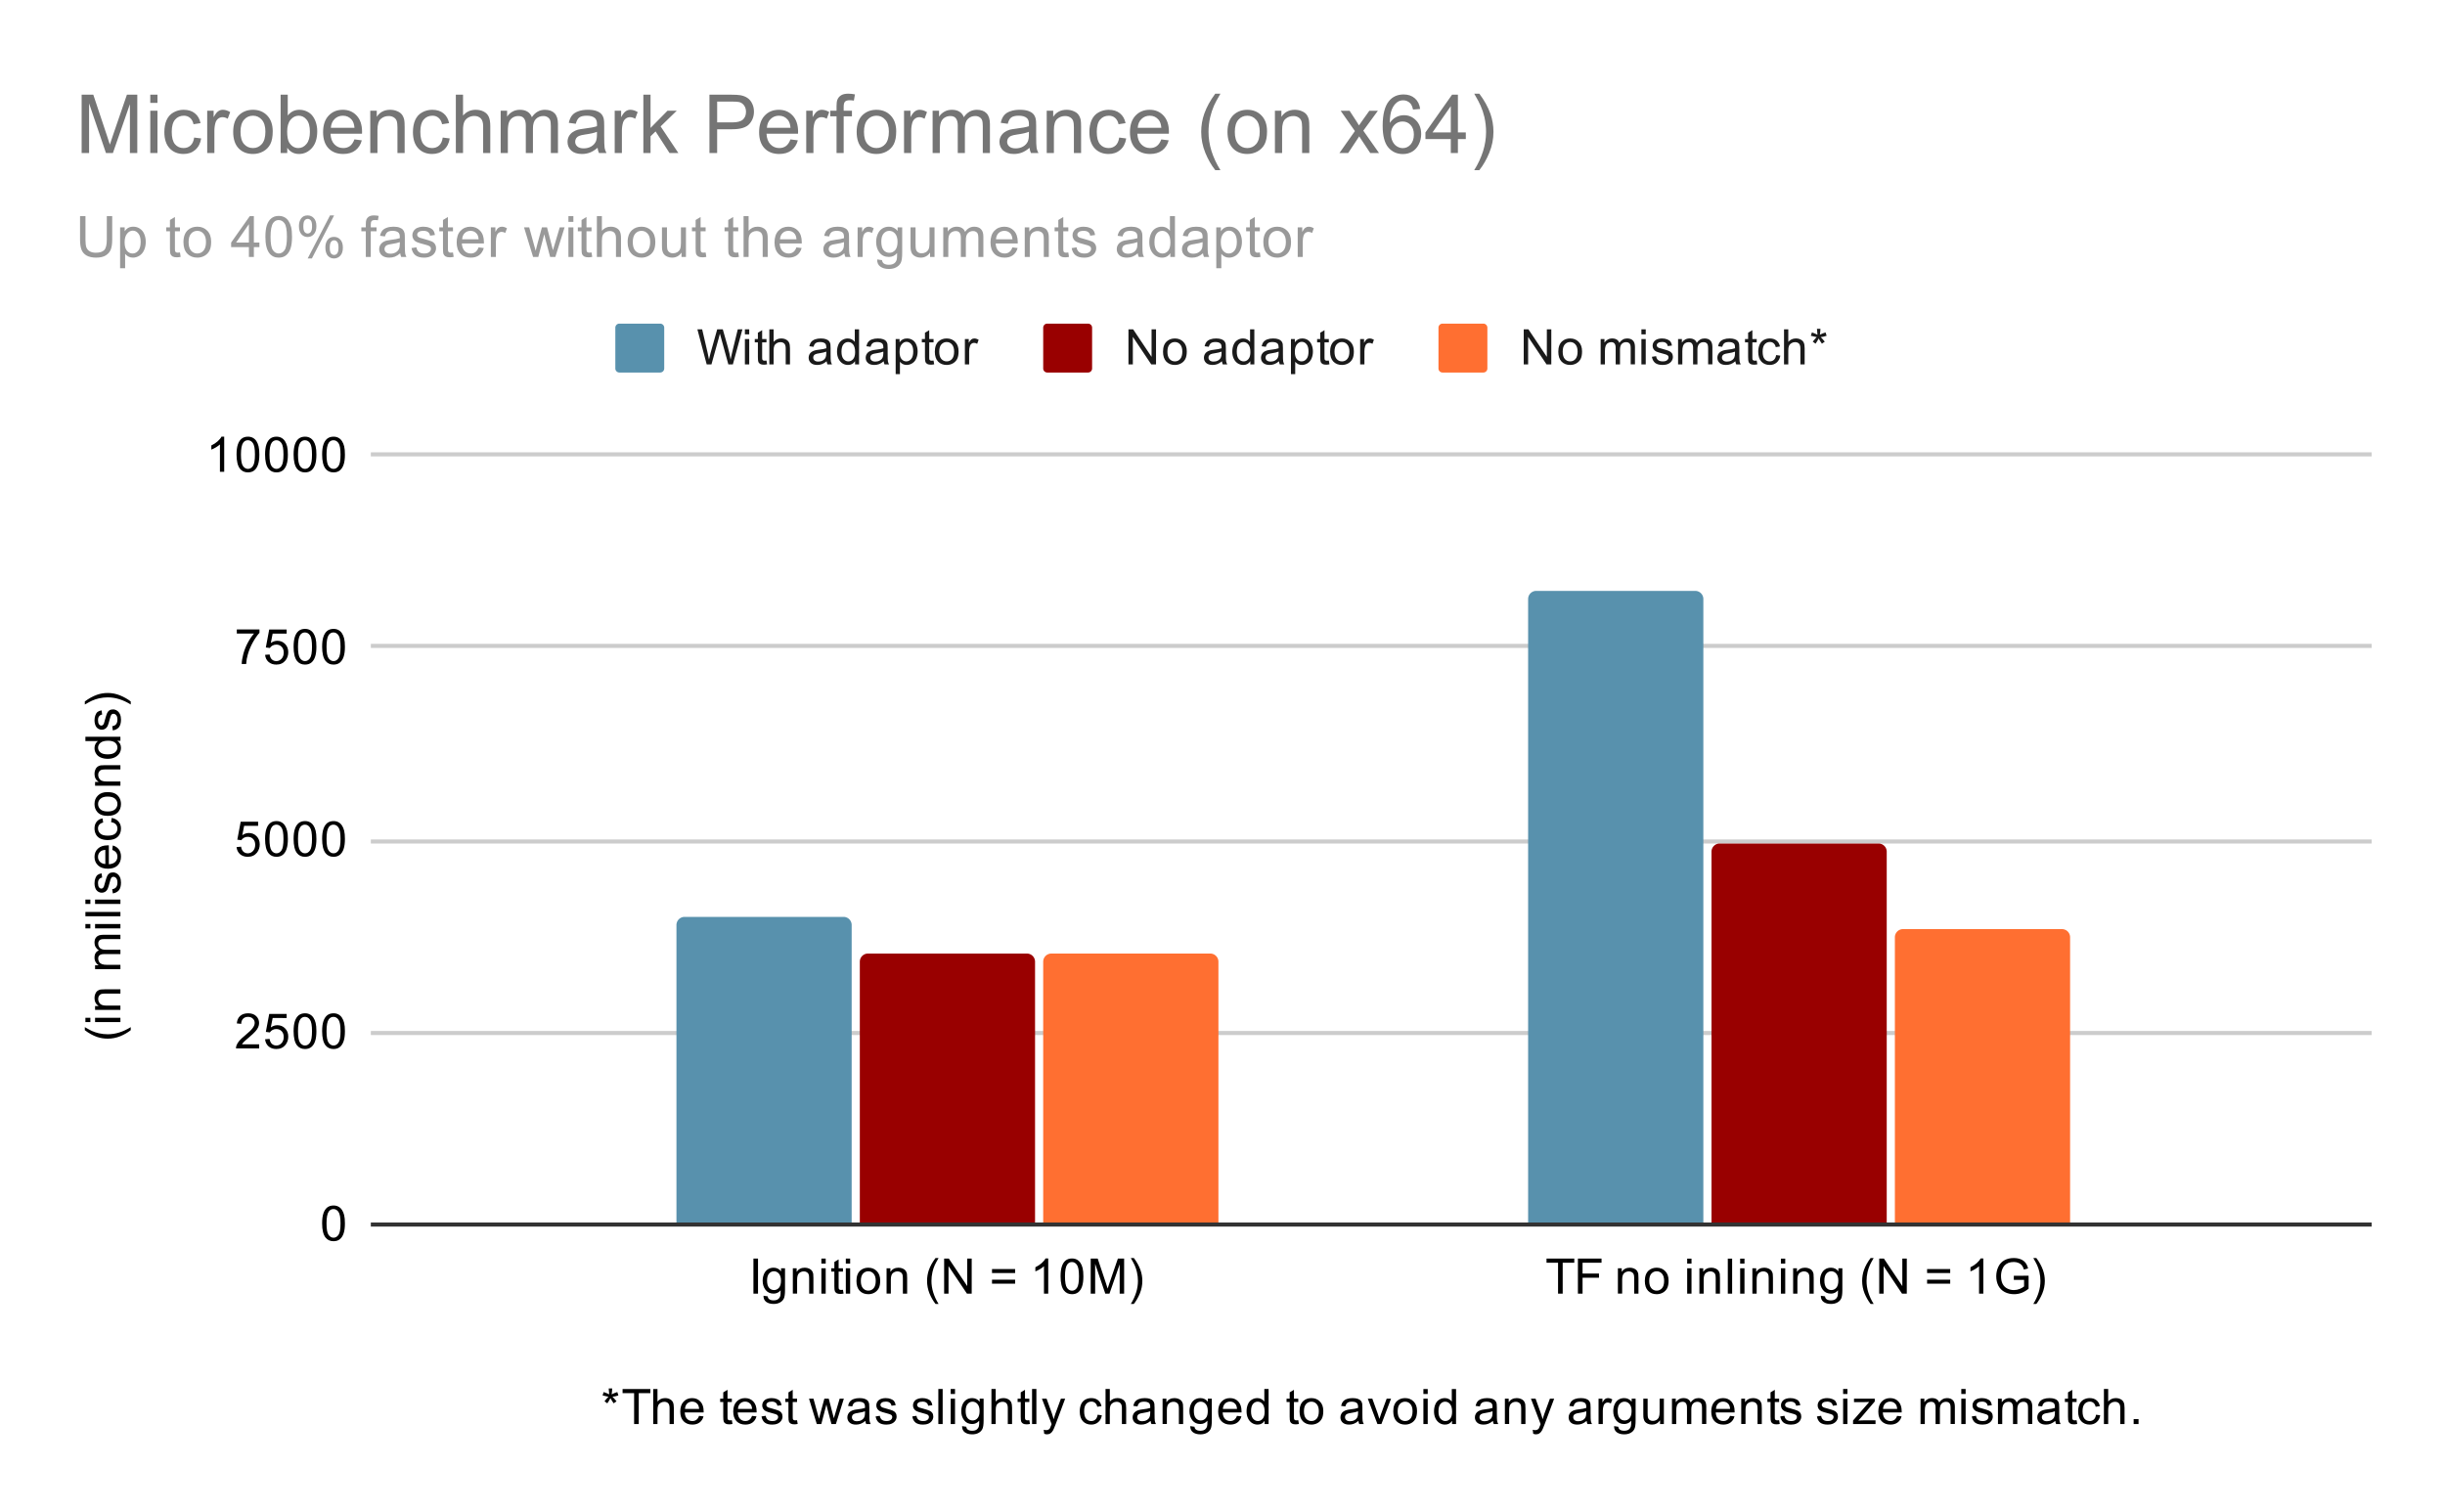
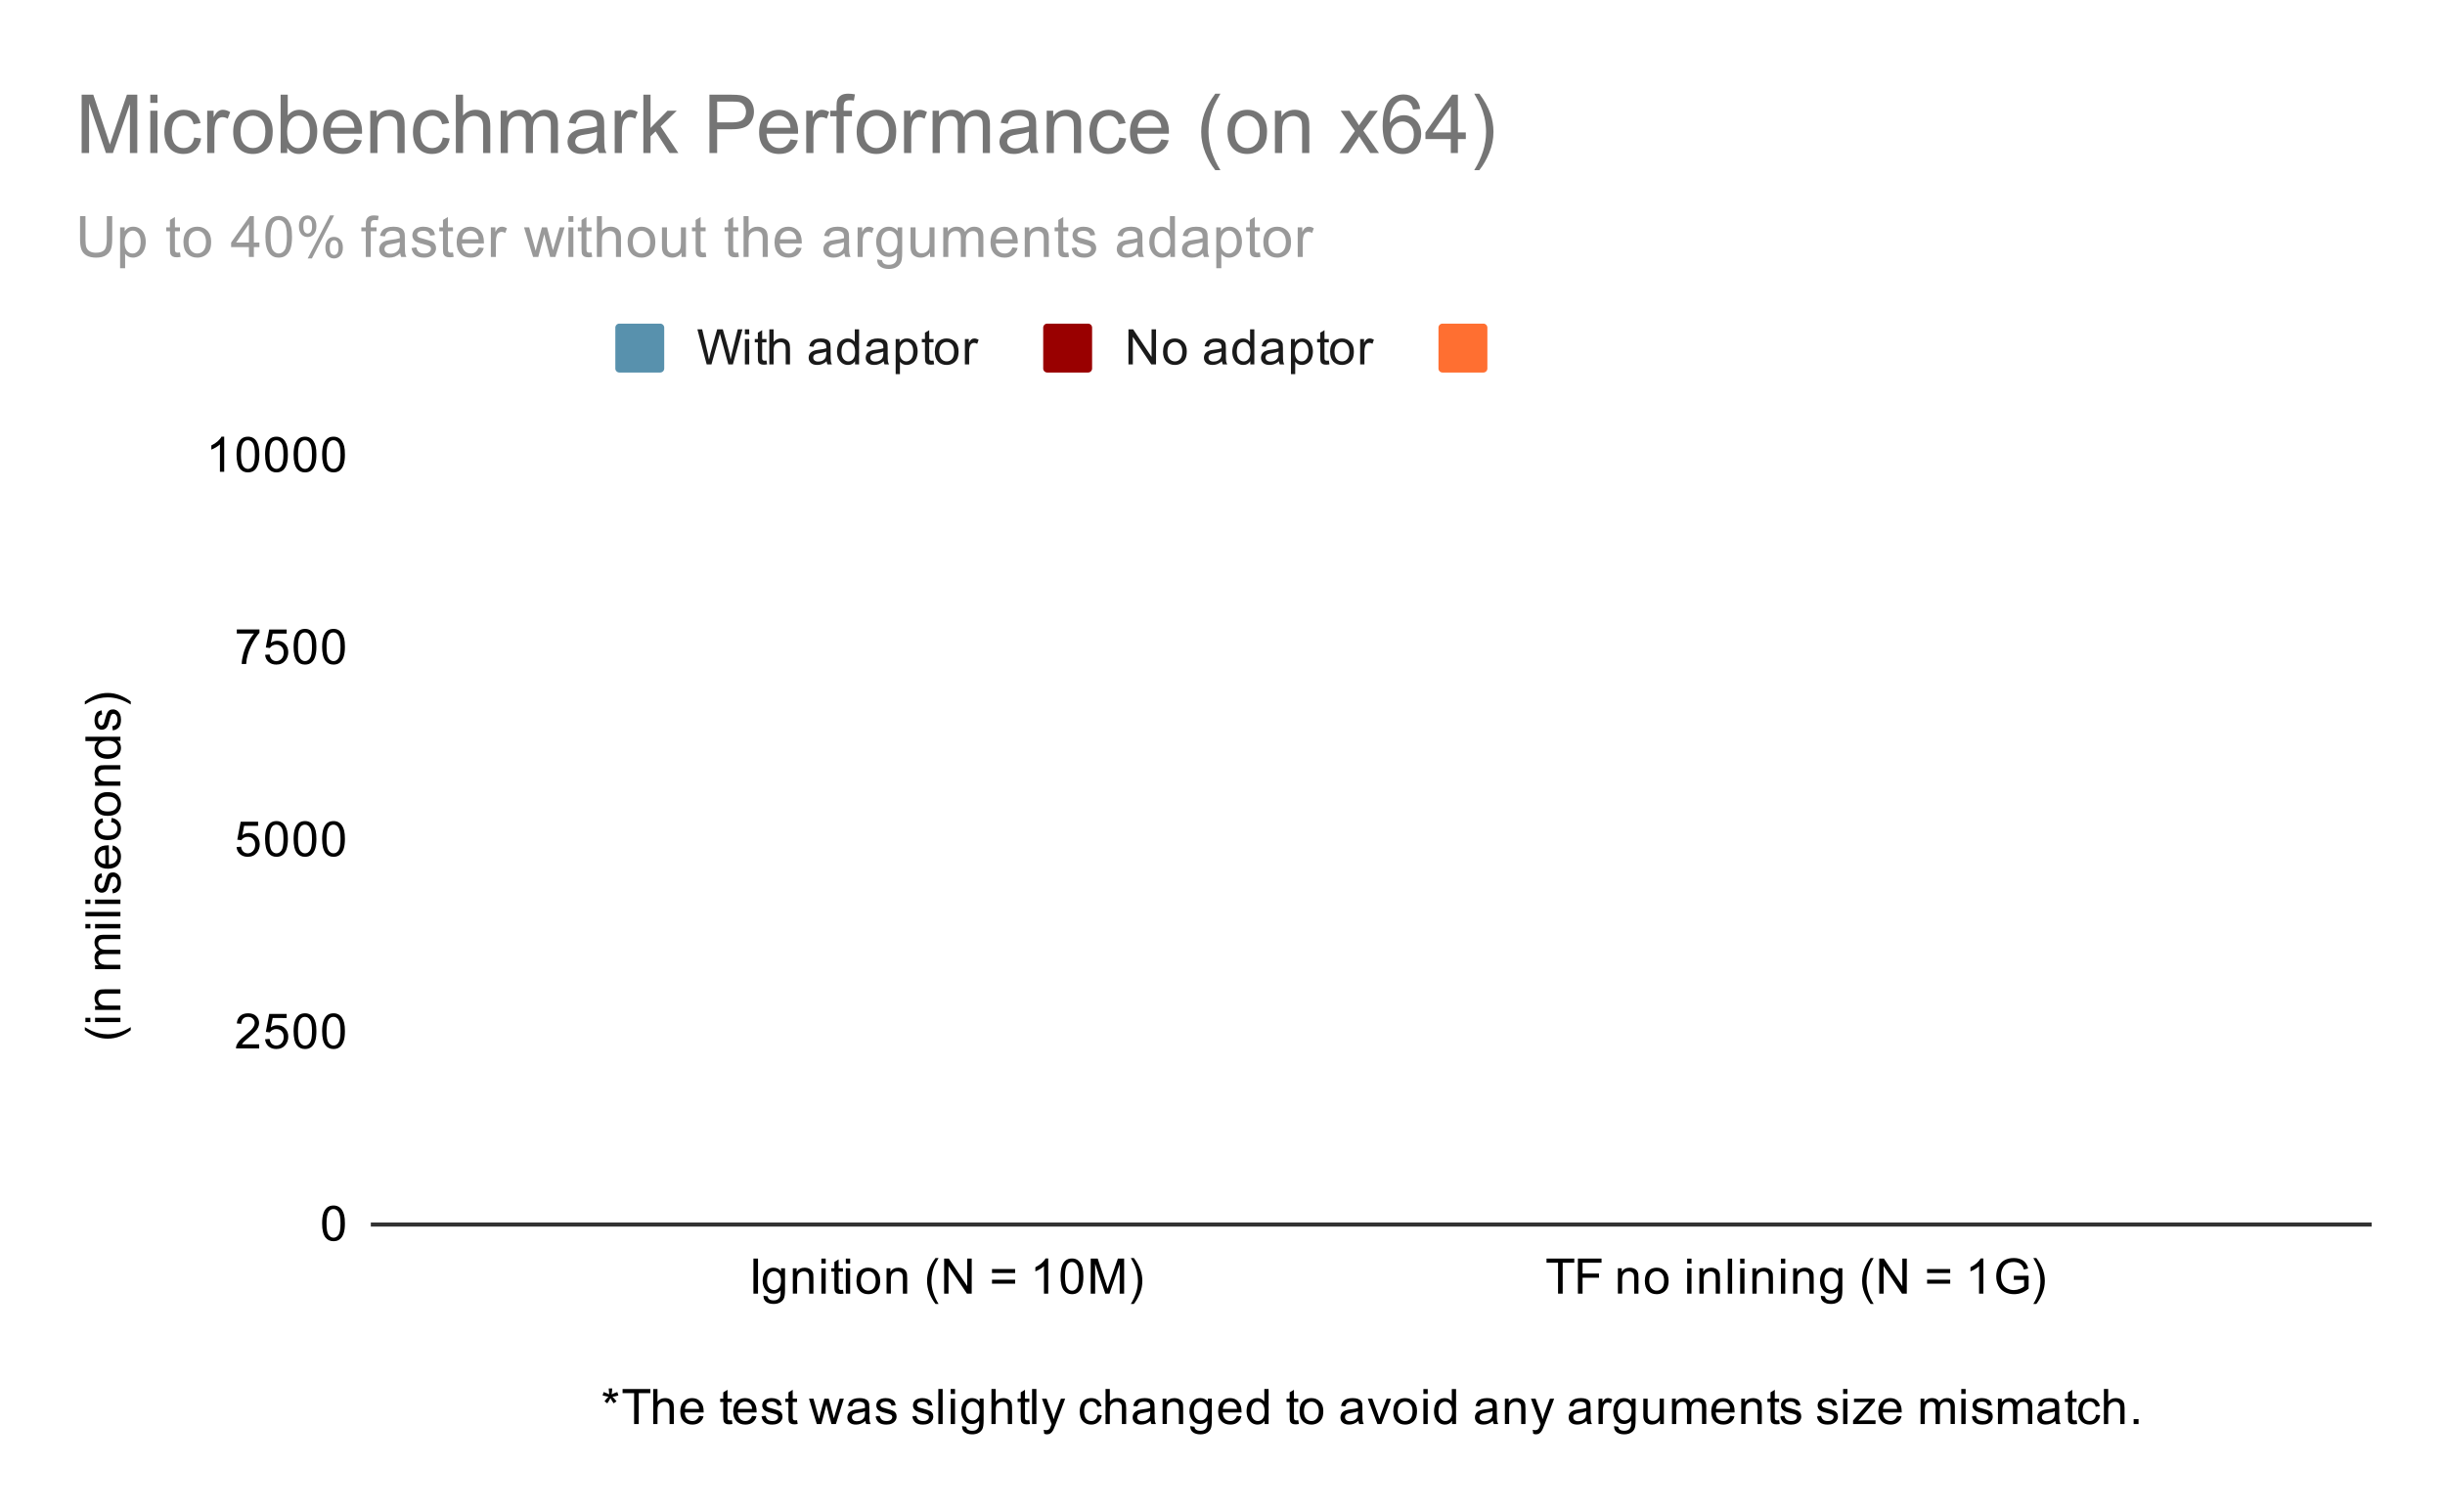
<svg xmlns="http://www.w3.org/2000/svg" fill="none" stroke-linecap="square" stroke-miterlimit="10" width="600" height="371">
-   <path fill="#fff" d="M0 0h600v371H0V0z" />
+   <path fill="#fff" d="M0 0h600H0V0z" />
  <path stroke="#333" stroke-linecap="butt" d="M91.5 300.5h490" />
-   <path stroke="#ccc" stroke-linecap="butt" d="M91.5 253.5h490M91.5 206.5h490M91.5 158.5h490M91.5 111.5h490" />
  <clipPath id="a">
-     <path d="M91.55 111.783h489.9V300.45H91.55V111.783z" />
-   </clipPath>
+     </clipPath>
  <path clip-path="url(#a)" d="M209 300h-43v-73a2 2 0 012-2h39a2 2 0 012 2z" />
  <path fill="#5891ad" clip-path="url(#a)" d="M209 300h-43v-73a2 2 0 012-2h39a2 2 0 012 2z" />
  <path clip-path="url(#a)" d="M418 300h-43V147a2 2 0 012-2h39a2 2 0 012 2z" />
  <path fill="#5891ad" clip-path="url(#a)" d="M418 300h-43V147a2 2 0 012-2h39a2 2 0 012 2z" />
  <path clip-path="url(#a)" d="M254 300h-43v-64a2 2 0 012-2h39a2 2 0 012 2z" />
  <path fill="#900" clip-path="url(#a)" d="M254 300h-43v-64a2 2 0 012-2h39a2 2 0 012 2z" />
  <path clip-path="url(#a)" d="M463 300h-43v-91a2 2 0 012-2h39a2 2 0 012 2z" />
  <path fill="#900" clip-path="url(#a)" d="M463 300h-43v-91a2 2 0 012-2h39a2 2 0 012 2z" />
  <path clip-path="url(#a)" d="M299 300h-43v-64a2 2 0 012-2h39a2 2 0 012 2z" />
  <path fill="#ff6f31" clip-path="url(#a)" d="M299 300h-43v-64a2 2 0 012-2h39a2 2 0 012 2z" />
  <path clip-path="url(#a)" d="M508 300h-43v-70a2 2 0 012-2h39a2 2 0 012 2z" />
-   <path fill="#ff6f31" clip-path="url(#a)" d="M508 300h-43v-70a2 2 0 012-2h39a2 2 0 012 2z" />
  <path fill="#000" d="M147.875 342.434l.266-.828q.937.328 1.359.563-.11-1.063-.125-1.453h.86q-.016.578-.141 1.453.61-.313 1.39-.563l.266.828q-.75.25-1.453.328.344.313 1 1.11l-.703.5q-.344-.469-.797-1.266-.438.828-.766 1.266l-.687-.5q.672-.844.969-1.11-.75-.14-1.438-.328zm7.734 7.016v-7.578h-2.828v-1.016h6.813v1.016h-2.844v7.578h-1.14zm4.688 0v-8.594h1.047v3.078q.734-.843 1.86-.843.702 0 1.202.28.516.267.735.75.218.47.218 1.392v3.937h-1.047v-3.938q0-.796-.343-1.156-.344-.36-.969-.36-.469 0-.89.25-.407.235-.594.657-.172.406-.172 1.14v3.407h-1.047zm11.25-2l1.094.125q-.25.953-.953 1.484-.704.532-1.782.532-1.36 0-2.172-.844-.797-.844-.797-2.36 0-1.562.813-2.421.813-.875 2.094-.875 1.25 0 2.031.843.797.844.797 2.391v.281h-4.64q.062 1.031.577 1.578.516.532 1.297.532.578 0 .985-.297.422-.313.656-.969zm-3.453-1.703h3.469q-.063-.797-.391-1.188-.516-.609-1.313-.609-.734 0-1.234.484-.484.485-.531 1.313zm11.5 2.765l.156.922q-.453.094-.797.094-.578 0-.89-.172-.313-.187-.454-.484-.125-.297-.125-1.25v-3.578h-.765v-.813h.765v-1.547l1.047-.625v2.172h1.063v.813h-1.063v3.64q0 .453.047.578.063.125.188.204.125.078.359.078.188 0 .469-.031zm4.953-1.062l1.094.125q-.25.953-.953 1.484-.704.532-1.782.532-1.36 0-2.172-.844-.797-.844-.797-2.36 0-1.562.813-2.421.813-.875 2.094-.875 1.25 0 2.031.843.797.844.797 2.391v.281h-4.64q.062 1.031.577 1.578.516.532 1.297.532.578 0 .985-.297.422-.313.656-.969zm-3.453-1.703h3.469q-.063-.797-.391-1.188-.516-.609-1.313-.609-.734 0-1.234.484-.484.485-.531 1.313zm5.781 1.844l1.031-.157q.094.625.485.953.406.329 1.14.329.719 0 1.063-.282.36-.297.36-.703 0-.36-.313-.562-.22-.14-1.078-.36-1.157-.297-1.61-.5-.437-.218-.672-.593-.234-.375-.234-.844 0-.406.187-.766.188-.36.516-.594.25-.171.672-.296.422-.125.922-.125.719 0 1.265.218.563.203.828.563.266.36.36.953l-1.031.14q-.063-.468-.407-.734-.328-.281-.953-.281-.719 0-1.031.25-.313.234-.313.563 0 .203.125.359.141.172.407.281.156.063.937.266 1.125.312 1.563.5.437.187.687.547.25.359.25.906 0 .531-.312 1-.297.453-.875.719-.578.25-1.313.25-1.219 0-1.86-.5-.624-.516-.796-1.5zm8.719.921l.156.922q-.453.094-.797.094-.578 0-.89-.172-.313-.187-.454-.484-.125-.297-.125-1.25v-3.578h-.765v-.813h.765v-1.547l1.047-.625v2.172h1.063v.813h-1.063v3.64q0 .453.047.578.063.125.188.204.125.078.359.078.188 0 .469-.031zm4.844.938l-1.907-6.219h1.094l.984 3.594.375 1.328q.032-.094.328-1.281l.985-3.64h1.078l.938 3.609.312 1.187.36-1.203 1.062-3.594h1.031l-1.953 6.219h-1.094l-.984-3.734-.25-1.047-1.25 4.781h-1.11zm11.921-.766q-.593.5-1.14.703-.531.204-1.156.204-1.032 0-1.579-.5-.547-.5-.547-1.282 0-.453.204-.828.203-.39.547-.61.343-.233.765-.343.297-.094.938-.172 1.265-.14 1.875-.36v-.265q0-.656-.297-.922-.406-.343-1.203-.343-.735 0-1.094.265-.36.25-.531.906l-1.032-.14q.141-.656.47-1.063.327-.406.937-.625.609-.218 1.406-.218.797 0 1.297.187.5.188.734.469.234.281.328.719.047.265.047.968v1.407q0 1.468.063 1.859.078.39.28.75h-1.108q-.157-.328-.204-.766zm-.093-2.359q-.578.234-1.72.406-.655.094-.921.219-.266.11-.422.328-.14.219-.14.5 0 .422.312.703.328.281.938.281.609 0 1.078-.265.484-.266.703-.735.172-.359.172-1.046v-.391zm2.609 1.266l1.031-.157q.094.625.485.953.406.329 1.14.329.719 0 1.063-.282.36-.297.36-.703 0-.36-.313-.562-.22-.14-1.078-.36-1.157-.297-1.61-.5-.437-.218-.672-.593-.234-.375-.234-.844 0-.406.187-.766.188-.36.516-.594.25-.171.672-.296.422-.125.922-.125.719 0 1.265.218.563.203.828.563.266.36.36.953l-1.031.14q-.063-.468-.407-.734-.328-.281-.953-.281-.719 0-1.031.25-.313.234-.313.563 0 .203.125.359.141.172.407.281.156.063.937.266 1.125.312 1.563.5.437.187.687.547.25.359.25.906 0 .531-.312 1-.297.453-.875.719-.578.25-1.313.25-1.219 0-1.86-.5-.624-.516-.796-1.5zm9 0l1.031-.157q.094.625.485.953.406.329 1.14.329.719 0 1.063-.282.36-.297.36-.703 0-.36-.313-.562-.22-.14-1.078-.36-1.157-.297-1.61-.5-.437-.218-.672-.593-.234-.375-.234-.844 0-.406.187-.766.188-.36.516-.594.25-.171.672-.296.422-.125.922-.125.719 0 1.265.218.563.203.828.563.266.36.36.953l-1.031.14q-.063-.468-.407-.734-.328-.281-.953-.281-.719 0-1.031.25-.313.234-.313.563 0 .203.125.359.141.172.407.281.156.063.937.266 1.125.312 1.563.5.437.187.687.547.25.359.25.906 0 .531-.312 1-.297.453-.875.719-.578.25-1.313.25-1.219 0-1.86-.5-.624-.516-.796-1.5zm6.39 1.859v-8.594h1.063v8.594h-1.062zm3.032-7.375v-1.219h1.062v1.219h-1.062zm0 7.375v-6.219h1.062v6.219h-1.062zm2.797.516l1.031.156q.063.469.36.687.39.297 1.062.297.734 0 1.125-.297.406-.297.547-.812.094-.328.078-1.36-.688.813-1.719.813-1.281 0-1.984-.922-.703-.937-.703-2.219 0-.89.312-1.64.328-.766.938-1.172.609-.406 1.437-.406 1.11 0 1.828.89v-.75h.969v5.375q0 1.453-.297 2.063-.297.61-.937.953-.641.36-1.578.36-1.11 0-1.797-.5-.688-.5-.672-1.516zm.875-3.735q0 1.219.484 1.781.484.563 1.219.563.734 0 1.219-.563.5-.562.5-1.75 0-1.14-.516-1.718-.5-.578-1.219-.578-.703 0-1.203.578-.484.562-.484 1.687zm6.328 3.219v-8.594h1.047v3.078q.734-.843 1.86-.843.702 0 1.202.28.516.267.735.75.218.47.218 1.392v3.937h-1.047v-3.938q0-.796-.343-1.156-.344-.36-.969-.36-.469 0-.89.25-.407.235-.594.657-.172.406-.172 1.14v3.407h-1.047zm9.297-.938l.156.922q-.453.094-.797.094-.578 0-.89-.172-.313-.187-.454-.484-.125-.297-.125-1.25v-3.578h-.765v-.813h.765v-1.547l1.047-.625v2.172h1.063v.813h-1.063v3.64q0 .453.047.578.063.125.188.204.125.078.359.078.188 0 .469-.031zm.672.938v-8.594h1.062v8.594h-1.062zm2.984 2.39l-.125-.984q.344.094.61.094.343 0 .546-.125.219-.11.36-.313.093-.171.328-.796.015-.079.094-.25l-2.375-6.235h1.14l1.297 3.594q.25.688.453 1.453.188-.734.438-1.422l1.328-3.625h1.047l-2.36 6.328q-.39 1.016-.594 1.407-.28.53-.656.765-.36.25-.86.25-.296 0-.671-.14zm13.11-4.671l1.03.14q-.171 1.063-.874 1.672-.704.61-1.72.61-1.28 0-2.062-.829-.765-.843-.765-2.406 0-1 .328-1.75.344-.765 1.015-1.14.688-.375 1.5-.375 1 0 1.641.515.656.5.844 1.453l-1.031.157q-.141-.625-.516-.938-.375-.328-.906-.328-.797 0-1.297.578-.5.563-.5 1.797 0 1.266.484 1.828.485.563 1.25.563.625 0 1.031-.375.422-.375.547-1.172zm1.937 2.281v-8.594h1.047v3.078q.734-.843 1.86-.843.702 0 1.202.28.516.267.735.75.218.47.218 1.392v3.937h-1.046v-3.938q0-.796-.344-1.156-.344-.36-.969-.36-.469 0-.89.25-.407.235-.594.657-.172.406-.172 1.14v3.407h-1.047zm11.062-.766q-.593.5-1.14.703-.531.204-1.156.204-1.032 0-1.579-.5-.546-.5-.546-1.282 0-.453.203-.828.203-.39.546-.61.344-.233.766-.343.297-.094.938-.172 1.265-.14 1.875-.36v-.265q0-.656-.297-.922-.406-.343-1.203-.343-.735 0-1.094.265-.36.25-.531.906l-1.032-.14q.141-.656.47-1.063.327-.406.937-.625.609-.218 1.406-.218.797 0 1.297.187.5.188.734.469.235.281.328.719.047.265.047.968v1.407q0 1.468.063 1.859.078.39.28.75h-1.108q-.157-.328-.204-.766zm-.093-2.359q-.579.234-1.72.406-.655.094-.921.219-.266.11-.422.328-.14.219-.14.5 0 .422.312.703.328.281.938.281.609 0 1.078-.265.484-.266.703-.735.172-.359.172-1.046v-.391zm3.03 3.125v-6.219h.938v.875q.688-1.015 1.985-1.015.562 0 1.031.203.484.203.719.531.234.328.328.766.047.296.047 1.03v3.829h-1.047v-3.781q0-.656-.125-.969-.125-.313-.438-.5-.312-.203-.734-.203-.672 0-1.172.437-.484.422-.484 1.61v3.406h-1.047zm6.798.516l1.031.156q.063.469.36.687.39.297 1.062.297.734 0 1.125-.297.406-.297.547-.812.094-.328.078-1.36-.688.813-1.719.813-1.281 0-1.984-.922-.703-.937-.703-2.219 0-.89.312-1.64.328-.766.938-1.172.609-.406 1.437-.406 1.11 0 1.828.89v-.75h.969v5.375q0 1.453-.297 2.063-.297.61-.937.953-.641.36-1.579.36-1.109 0-1.796-.5-.688-.5-.672-1.516zm.875-3.735q0 1.219.484 1.781.485.563 1.219.563.734 0 1.219-.563.5-.562.5-1.75 0-1.14-.516-1.718-.5-.578-1.219-.578-.703 0-1.203.578-.484.562-.484 1.687zm10.578 1.219l1.094.125q-.25.953-.954 1.484-.703.532-1.78.532-1.36 0-2.173-.844-.796-.844-.796-2.36 0-1.562.812-2.421.813-.875 2.094-.875 1.25 0 2.031.843.797.844.797 2.391v.281h-4.64q.062 1.031.577 1.578.516.532 1.297.532.578 0 .985-.297.421-.313.656-.969zm-3.453-1.703h3.469q-.063-.797-.391-1.188-.516-.609-1.313-.609-.734 0-1.234.484-.484.485-.531 1.313zm10.234 3.703v-.781q-.594.922-1.734.922-.75 0-1.375-.407-.625-.422-.969-1.156t-.344-1.687q0-.922.313-1.688.312-.766.937-1.156.625-.406 1.39-.406.563 0 1 .234.438.234.72.61v-3.079h1.046v8.594h-.984zM307 346.34q0 1.204.5 1.798.5.578 1.188.578.687 0 1.171-.563.485-.562.485-1.719 0-1.28-.5-1.875-.485-.593-1.203-.593-.704 0-1.172.578-.469.562-.469 1.797zm11.594 2.173l.156.921q-.453.094-.797.094-.578 0-.89-.172-.313-.187-.454-.484-.125-.297-.125-1.25v-3.578h-.765v-.813h.765v-1.547l1.047-.625v2.172h1.063v.813h-1.063v3.64q0 .453.047.578.063.125.188.204.125.078.359.078.188 0 .469-.031zm.312-2.172q0-1.735.953-2.563.797-.687 1.954-.687 1.28 0 2.093.843.828.828.828 2.313 0 1.203-.359 1.89-.36.688-1.063 1.079-.687.375-1.5.375-1.296 0-2.109-.829-.797-.843-.797-2.421zm1.078 0q0 1.187.516 1.78.531.595 1.313.595.796 0 1.312-.594t.516-1.813q0-1.156-.532-1.75-.515-.593-1.296-.593-.782 0-1.313.593-.516.578-.516 1.782zm13.375 2.343q-.593.5-1.14.703-.531.204-1.156.204-1.032 0-1.579-.5-.546-.5-.546-1.282 0-.453.203-.828.203-.39.546-.61.344-.233.766-.343.297-.094.938-.172 1.265-.14 1.875-.36v-.265q0-.656-.297-.922-.406-.343-1.203-.343-.735 0-1.094.265-.36.25-.531.906l-1.032-.14q.141-.656.47-1.063.327-.406.937-.625.609-.218 1.406-.218.797 0 1.297.187.5.188.734.469.235.281.328.719.047.265.047.968v1.407q0 1.468.063 1.859.078.39.28.75h-1.108q-.157-.328-.204-.766zm-.093-2.359q-.579.234-1.72.406-.655.094-.921.219-.266.11-.422.328-.14.219-.14.5 0 .422.312.703.328.281.938.281.609 0 1.078-.265.484-.266.703-.735.172-.359.172-1.046v-.391zm4.75 3.125l-2.36-6.219h1.11l1.343 3.719q.204.61.391 1.25.14-.484.39-1.172l1.391-3.797h1.078L339 349.45h-.984zm3.89-3.11q0-1.734.953-2.562.797-.687 1.954-.687 1.28 0 2.093.843.828.828.828 2.313 0 1.203-.359 1.89-.36.688-1.063 1.079-.687.375-1.5.375-1.296 0-2.109-.829-.797-.843-.797-2.421zm1.078 0q0 1.188.516 1.782.531.594 1.313.594.796 0 1.312-.594t.516-1.813q0-1.156-.532-1.75-.515-.593-1.296-.593-.782 0-1.313.593-.516.578-.516 1.782zm6.313-4.265v-1.219h1.062v1.219h-1.062zm0 7.375v-6.219h1.062v6.219h-1.062zm7.031 0v-.781q-.594.922-1.734.922-.75 0-1.375-.407-.625-.422-.969-1.156t-.344-1.687q0-.922.313-1.688.312-.766.937-1.156.625-.406 1.39-.406.563 0 1 .234.438.234.72.61v-3.079h1.046v8.594h-.984zM353 346.34q0 1.204.5 1.798.5.578 1.188.578.687 0 1.171-.563.485-.562.485-1.719 0-1.28-.5-1.875-.485-.593-1.203-.593-.704 0-1.172.578-.469.562-.469 1.797zm13.36 2.344q-.594.5-1.141.703-.531.204-1.156.204-1.032 0-1.579-.5-.546-.5-.546-1.282 0-.453.203-.828.203-.39.546-.61.344-.233.766-.343.297-.094.938-.172 1.265-.14 1.875-.36v-.265q0-.656-.297-.922-.406-.343-1.203-.343-.735 0-1.094.265-.36.25-.531.906l-1.032-.14q.141-.656.47-1.063.327-.406.937-.625.609-.218 1.406-.218.797 0 1.297.187.5.188.734.469.235.281.328.719.047.265.047.968v1.407q0 1.468.063 1.859.078.39.28.75h-1.108q-.157-.328-.204-.766zm-.094-2.359q-.579.234-1.72.406-.655.094-.921.219-.266.11-.422.328-.14.219-.14.5 0 .422.312.703.328.281.938.281.609 0 1.078-.265.484-.266.703-.735.172-.359.172-1.046v-.391zm3.03 3.125v-6.219h.938v.875q.688-1.015 1.985-1.015.562 0 1.031.203.484.203.719.531.234.328.328.766.047.296.047 1.03v3.829h-1.047v-3.781q0-.656-.125-.969-.125-.313-.438-.5-.312-.203-.734-.203-.672 0-1.172.437-.484.422-.484 1.61v3.406h-1.047zm6.954 2.39l-.125-.984q.344.094.61.094.343 0 .546-.125.219-.11.36-.313.093-.171.328-.796.015-.079.094-.25l-2.375-6.235h1.14l1.297 3.594q.25.688.453 1.453.188-.734.438-1.422l1.328-3.625h1.047l-2.36 6.328q-.39 1.016-.594 1.407-.28.53-.656.765-.36.25-.86.25-.296 0-.671-.14zm13.11-3.156q-.594.5-1.141.703-.531.204-1.156.204-1.032 0-1.579-.5-.546-.5-.546-1.282 0-.453.203-.828.203-.39.546-.61.344-.233.766-.343.297-.094.938-.172 1.265-.14 1.875-.36v-.265q0-.656-.297-.922-.406-.343-1.203-.343-.735 0-1.094.265-.36.25-.531.906l-1.032-.14q.141-.656.47-1.063.327-.406.937-.625.609-.218 1.406-.218.797 0 1.297.187.5.188.734.469.235.281.328.719.047.265.047.968v1.407q0 1.468.063 1.859.078.39.28.75h-1.108q-.157-.328-.204-.766zm-.094-2.359q-.579.234-1.72.406-.655.094-.921.219-.266.11-.422.328-.14.219-.14.5 0 .422.312.703.328.281.938.281.609 0 1.078-.265.484-.266.703-.735.172-.359.172-1.046v-.391zm3.015 3.125v-6.219h.953v.938q.36-.656.657-.86.312-.218.687-.218.531 0 1.078.328l-.36.984q-.39-.234-.765-.234-.36 0-.64.219-.266.203-.375.578-.188.562-.188 1.218v3.266h-1.047zm3.813.516l1.031.156q.063.469.36.687.39.297 1.062.297.734 0 1.125-.297.406-.297.547-.812.094-.328.078-1.36-.688.813-1.719.813-1.281 0-1.984-.922-.703-.937-.703-2.219 0-.89.312-1.64.328-.766.938-1.172.609-.406 1.437-.406 1.11 0 1.828.89v-.75h.969v5.375q0 1.453-.297 2.063-.297.61-.937.953-.641.36-1.579.36-1.109 0-1.796-.5-.688-.5-.672-1.516zm.875-3.735q0 1.219.484 1.781.485.563 1.219.563.734 0 1.219-.563.5-.562.5-1.75 0-1.14-.516-1.718-.5-.578-1.219-.578-.703 0-1.203.578-.484.562-.484 1.687zm10.406 3.219v-.922q-.734 1.063-1.984 1.063-.547 0-1.032-.204-.468-.218-.703-.53-.234-.329-.328-.798-.062-.297-.062-.984v-3.844h1.062v3.453q0 .813.063 1.11.093.406.406.656.328.234.812.234.47 0 .875-.234.422-.25.594-.672.188-.422.188-1.219v-3.328h1.046v6.219h-.937zm2.922 0v-6.219h.937v.875q.297-.469.782-.734.484-.281 1.109-.281.688 0 1.125.28.453.282.625.798.75-1.078 1.922-1.078.937 0 1.422.515.5.5.5 1.578v4.266h-1.047v-3.922q0-.625-.11-.906-.093-.281-.359-.453-.265-.172-.64-.172-.657 0-1.094.437-.422.438-.422 1.407v3.609h-1.063v-4.047q0-.703-.265-1.047-.25-.36-.828-.36-.454 0-.829.235-.375.235-.546.688-.172.453-.172 1.297v3.234h-1.047zm14.25-2l1.094.125q-.25.953-.954 1.484-.703.532-1.78.532-1.36 0-2.173-.844-.796-.844-.796-2.36 0-1.562.812-2.421.813-.875 2.094-.875 1.25 0 2.031.843.797.844.797 2.391v.281h-4.64q.062 1.031.577 1.578.516.532 1.297.532.578 0 .985-.297.421-.313.656-.969zm-3.453-1.703h3.469q-.063-.797-.391-1.188-.516-.609-1.313-.609-.734 0-1.234.484-.484.485-.531 1.313zm6.203 3.703v-6.219h.937v.875q.688-1.015 1.985-1.015.562 0 1.031.203.484.203.719.531.234.328.328.766.047.296.047 1.03v3.829h-1.047v-3.781q0-.656-.125-.969-.125-.313-.438-.5-.312-.203-.734-.203-.672 0-1.172.437-.484.422-.484 1.61v3.406h-1.047zm9.297-.938l.156.922q-.453.094-.797.094-.578 0-.89-.172-.313-.187-.454-.484-.125-.297-.125-1.25v-3.578h-.765v-.813h.765v-1.547l1.047-.625v2.172h1.063v.813h-1.063v3.64q0 .453.047.578.063.125.188.204.125.078.359.078.188 0 .469-.031zm.281-.921l1.031-.157q.094.625.485.953.406.329 1.14.329.719 0 1.063-.282.36-.297.36-.703 0-.36-.313-.562-.22-.14-1.079-.36-1.156-.297-1.609-.5-.437-.218-.672-.593-.234-.375-.234-.844 0-.406.187-.766.188-.36.516-.594.25-.171.672-.296.422-.125.922-.125.719 0 1.265.218.563.203.829.563.265.36.359.953l-1.031.14q-.063-.468-.407-.734-.328-.281-.953-.281-.719 0-1.031.25-.313.234-.313.563 0 .203.125.359.141.172.407.281.156.063.937.266 1.125.312 1.563.5.437.187.687.547.25.359.25.906 0 .531-.312 1-.297.453-.875.719-.578.25-1.313.25-1.219 0-1.86-.5-.624-.516-.796-1.5zm9 0l1.031-.157q.094.625.485.953.406.329 1.14.329.719 0 1.063-.282.36-.297.36-.703 0-.36-.313-.562-.22-.14-1.079-.36-1.156-.297-1.609-.5-.437-.218-.672-.593-.234-.375-.234-.844 0-.406.187-.766.188-.36.516-.594.25-.171.672-.296.422-.125.922-.125.719 0 1.265.218.563.203.829.563.265.36.359.953l-1.031.14q-.063-.468-.407-.734-.328-.281-.953-.281-.719 0-1.031.25-.313.234-.313.563 0 .203.125.359.141.172.407.281.156.063.937.266 1.125.312 1.563.5.437.187.687.547.25.359.25.906 0 .531-.312 1-.297.453-.875.719-.578.25-1.313.25-1.219 0-1.86-.5-.624-.516-.796-1.5zm6.422-5.516v-1.219h1.062v1.219h-1.062zm0 7.375v-6.219h1.062v6.219h-1.062zm2.437 0v-.86l3.97-4.546q-.688.031-1.204.031h-2.531v-.844h5.094v.688l-3.375 3.953-.657.719q.719-.047 1.328-.047h2.891v.906h-5.516zm10.813-2l1.094.125q-.25.953-.954 1.484-.703.532-1.78.532-1.36 0-2.173-.844-.796-.844-.796-2.36 0-1.562.812-2.421.813-.875 2.094-.875 1.25 0 2.031.843.797.844.797 2.391v.281h-4.64q.062 1.031.577 1.578.516.532 1.297.532.578 0 .985-.297.421-.313.656-.969zm-3.453-1.703h3.469q-.063-.797-.391-1.188-.516-.609-1.313-.609-.734 0-1.234.484-.484.485-.531 1.313zm9.203 3.703v-6.219h.937v.875q.297-.469.782-.734.484-.281 1.109-.281.688 0 1.125.28.453.282.625.798.75-1.078 1.922-1.078.937 0 1.422.515.5.5.5 1.578v4.266h-1.047v-3.922q0-.625-.11-.906-.093-.281-.359-.453-.265-.172-.64-.172-.657 0-1.094.437-.422.438-.422 1.407v3.609h-1.063v-4.047q0-.703-.265-1.047-.25-.36-.828-.36-.454 0-.829.235-.375.235-.546.688-.172.453-.172 1.297v3.234h-1.047zm10-7.375v-1.219h1.062v1.219h-1.062zm0 7.375v-6.219h1.062v6.219h-1.062zm2.578-1.86l1.031-.156q.094.625.485.953.406.329 1.14.329.719 0 1.063-.282.36-.297.36-.703 0-.36-.313-.562-.22-.14-1.079-.36-1.156-.297-1.609-.5-.437-.218-.672-.593-.234-.375-.234-.844 0-.406.187-.766.188-.36.516-.594.25-.171.672-.296.422-.125.922-.125.719 0 1.265.218.563.203.829.563.265.36.359.953l-1.031.14q-.063-.468-.407-.734-.328-.281-.953-.281-.719 0-1.031.25-.313.234-.313.563 0 .203.125.359.141.172.407.281.156.063.937.266 1.125.312 1.563.5.437.187.687.547.25.359.25.906 0 .531-.312 1-.297.453-.875.719-.578.25-1.313.25-1.219 0-1.86-.5-.624-.516-.796-1.5zm6.422 1.86v-6.219h.937v.875q.297-.469.782-.734.484-.281 1.109-.281.688 0 1.125.28.453.282.625.798.75-1.078 1.922-1.078.937 0 1.422.515.5.5.5 1.578v4.266h-1.047v-3.922q0-.625-.11-.906-.093-.281-.359-.453-.265-.172-.64-.172-.657 0-1.094.437-.422.438-.422 1.407v3.609h-1.063v-4.047q0-.703-.265-1.047-.25-.36-.828-.36-.454 0-.829.235-.375.235-.546.688-.172.453-.172 1.297v3.234h-1.047zm14.062-.766q-.593.5-1.14.703-.531.204-1.156.204-1.032 0-1.579-.5-.546-.5-.546-1.282 0-.453.203-.828.203-.39.546-.61.344-.233.766-.343.297-.094.938-.172 1.265-.14 1.875-.36v-.265q0-.656-.297-.922-.406-.343-1.203-.343-.735 0-1.094.265-.36.25-.531.906l-1.032-.14q.141-.656.47-1.063.327-.406.937-.625.609-.218 1.406-.218.797 0 1.297.187.5.188.734.469.235.281.328.719.047.265.047.968v1.407q0 1.468.063 1.859.078.39.28.75h-1.108q-.157-.328-.204-.766zm-.093-2.359q-.579.234-1.72.406-.655.094-.921.219-.266.11-.422.328-.14.219-.14.5 0 .422.312.703.328.281.938.281.609 0 1.078-.265.484-.266.703-.735.172-.359.172-1.046v-.391zm5.328 2.188l.156.921q-.453.094-.797.094-.578 0-.89-.172-.313-.187-.454-.484-.125-.297-.125-1.25v-3.578h-.765v-.813h.765v-1.547l1.047-.625v2.172h1.063v.813h-1.063v3.64q0 .453.047.578.063.125.188.204.125.078.359.078.188 0 .469-.031zm4.765-1.344l1.032.14q-.172 1.063-.875 1.672-.703.61-1.72.61-1.28 0-2.062-.829-.765-.843-.765-2.406 0-1 .328-1.75.344-.765 1.015-1.14.688-.375 1.5-.375 1 0 1.641.515.656.5.844 1.453l-1.031.157q-.141-.625-.516-.938-.375-.328-.906-.328-.797 0-1.297.578-.5.563-.5 1.797 0 1.266.484 1.828.485.563 1.25.563.625 0 1.032-.375.421-.375.546-1.172zm1.938 2.281v-8.594h1.047v3.078q.734-.843 1.86-.843.702 0 1.202.28.516.267.735.75.218.47.218 1.392v3.937h-1.047v-3.938q0-.796-.343-1.156-.344-.36-.969-.36-.469 0-.89.25-.407.235-.594.657-.172.406-.172 1.14v3.407h-1.047zm7.297 0v-1.203h1.203v1.203h-1.203zM32.081 252.804q-1.11.875-2.578 1.485-1.484.593-3.062.593-1.391 0-2.672-.437-1.485-.531-2.953-1.64v-.75q1.218.702 1.734.937.813.359 1.688.562 1.093.25 2.203.25 2.828 0 5.64-1.75v.75zm-9.906-1.984h-1.219v-1.063h1.219v1.063zm7.375 0h-6.219v-1.063h6.219v1.063zm0-3h-6.219v-.938h.875q-1.015-.687-1.015-1.984 0-.563.203-1.031.203-.485.531-.72.328-.233.766-.327.297-.047 1.03-.047h3.829v1.047h-3.781q-.656 0-.969.125-.312.125-.5.437-.203.313-.203.735 0 .672.437 1.172.422.484 1.61.484h3.406v1.047zm0-10h-6.219v-.938h.875q-.468-.297-.734-.781-.281-.484-.281-1.11 0-.687.28-1.124.282-.453.798-.625-1.078-.75-1.078-1.922 0-.938.515-1.422.5-.5 1.578-.5h4.266v1.047h-3.922q-.625 0-.906.11-.281.093-.453.359-.172.265-.172.64 0 .656.437 1.094.438.422 1.407.422h3.609v1.062h-4.047q-.703 0-1.047.266-.36.25-.36.828 0 .453.235.828.235.375.688.547.453.172 1.297.172h3.234v1.047zm-7.375-10h-1.219v-1.063h1.219v1.063zm7.375 0h-6.219v-1.063h6.219v1.063zm0-2.969h-8.594v-1.062h8.594v1.062zm-7.375-3.031h-1.219v-1.063h1.219v1.063zm7.375 0h-6.219v-1.063h6.219v1.063zm-1.86-2.578l-.156-1.032q.625-.093.954-.484.328-.406.328-1.14 0-.72-.282-1.063-.296-.36-.703-.36-.36 0-.562.313-.14.219-.36 1.078-.296 1.156-.5 1.61-.218.437-.593.671-.375.235-.844.235-.406 0-.766-.188-.36-.187-.593-.515-.172-.25-.297-.672-.125-.422-.125-.922 0-.719.218-1.266.204-.562.563-.828.36-.265.953-.36l.14 1.032q-.468.063-.734.406-.281.328-.281.953 0 .72.25 1.032.234.312.563.312.203 0 .359-.125.172-.14.281-.406.063-.156.266-.938.312-1.125.5-1.562.187-.438.547-.688.359-.25.906-.25.531 0 1 .313.453.297.719.875.25.578.25 1.312 0 1.22-.5 1.86-.516.625-1.5.797zm-.14-10.672l.125-1.094q.953.25 1.484.953.532.703.532 1.781 0 1.36-.844 2.172-.844.797-2.36.797-1.562 0-2.421-.812-.875-.813-.875-2.094 0-1.25.843-2.031.844-.797 2.391-.797h.281v4.64q1.032-.062 1.578-.578.532-.515.532-1.297 0-.578-.297-.984-.313-.422-.969-.656zm-1.703 3.453v-3.469q-.797.063-1.188.39-.609.516-.609 1.313 0 .735.484 1.235.485.484 1.313.53zm1.422-10.266l.14-1.031q1.063.172 1.672.875.61.703.61 1.719 0 1.281-.828 2.062-.844.766-2.407.766-1 0-1.75-.328-.765-.344-1.14-1.016-.375-.687-.375-1.5 0-1 .515-1.64.5-.657 1.453-.844l.157 1.031q-.625.14-.938.516-.328.375-.328.906 0 .797.578 1.297.563.5 1.797.5 1.266 0 1.828-.485.563-.484.563-1.25 0-.625-.375-1.03-.375-.423-1.172-.548zm-.828-1.547q-1.735 0-2.563-.953-.687-.797-.687-1.953 0-1.281.843-2.094.829-.828 2.313-.828 1.203 0 1.89.36.688.359 1.079 1.062.375.688.375 1.5 0 1.297-.828 2.11-.844.796-2.422.796zm0-1.078q1.187 0 1.78-.515.595-.532.595-1.313 0-.797-.594-1.312-.594-.516-1.813-.516-1.156 0-1.75.531-.593.516-.593 1.297 0 .781.593 1.313.579.515 1.782.515zm3.109-6.312h-6.219v-.938h.875q-1.015-.687-1.015-1.984 0-.563.203-1.031.203-.485.531-.72.328-.233.766-.327.297-.047 1.03-.047h3.829v1.047h-3.781q-.656 0-.969.125-.312.125-.5.437-.203.313-.203.735 0 .672.437 1.172.422.484 1.61.484h3.406v1.047zm0-11.031h-.781q.922.593.922 1.734 0 .75-.407 1.375-.421.625-1.156.969-.734.343-1.687.343-.922 0-1.688-.312-.765-.313-1.156-.938-.406-.625-.406-1.39 0-.563.234-1 .234-.438.61-.719h-3.079v-1.047h8.594v.985zm-3.11 3.328q1.204 0 1.798-.5.578-.5.578-1.188 0-.687-.563-1.172-.562-.484-1.719-.484-1.28 0-1.875.5-.593.484-.593 1.203 0 .703.578 1.172.562.469 1.797.469zm1.25-5.875l-.156-1.032q.625-.093.954-.484.328-.406.328-1.14 0-.72-.282-1.063-.296-.36-.703-.36-.36 0-.562.313-.14.219-.36 1.078-.296 1.156-.5 1.61-.218.437-.593.671-.375.235-.844.235-.406 0-.766-.188-.36-.187-.593-.515-.172-.25-.297-.672-.125-.422-.125-.922 0-.719.218-1.266.204-.562.563-.828.36-.265.953-.36l.14 1.032q-.468.063-.734.406-.281.328-.281.953 0 .72.25 1.032.234.312.563.312.203 0 .359-.125.172-.14.281-.406.063-.156.266-.938.312-1.125.5-1.562.187-.438.547-.688.359-.25.906-.25.531 0 1 .313.453.297.719.875.25.578.25 1.312 0 1.22-.5 1.86-.516.625-1.5.797zm4.391-7.11v.75q-2.812-1.75-5.64-1.75-1.094 0-2.188.25-.875.203-1.687.563-.516.234-1.75.937v-.75q1.468-1.093 2.953-1.625 1.281-.453 2.672-.453 1.578 0 3.062.61 1.469.609 2.578 1.468zM79.05 300.216q0-1.532.313-2.454.312-.937.921-1.437.625-.5 1.563-.5.687 0 1.203.281.531.281.875.813.344.515.531 1.265.188.75.188 2.032 0 1.515-.313 2.437-.297.922-.922 1.438-.609.5-1.562.5-1.234 0-1.953-.891-.844-1.063-.844-3.484zm1.078 0q0 2.109.5 2.812.5.703 1.219.703.734 0 1.219-.703.5-.703.5-2.812 0-2.125-.5-2.813-.485-.703-1.235-.703-.719 0-1.156.61-.547.78-.547 2.906zM63.597 256.268v1.015h-5.688q0-.375.125-.734.22-.578.688-1.14.484-.563 1.39-1.298 1.407-1.156 1.891-1.828.5-.672.5-1.265 0-.625-.453-1.047-.453-.438-1.172-.438-.766 0-1.219.453-.453.454-.468 1.266l-1.079-.11q.11-1.218.829-1.843.734-.64 1.968-.64 1.235 0 1.953.687.72.687.72 1.703 0 .516-.22 1.016-.203.484-.703 1.046-.484.547-1.609 1.5-.953.797-1.234 1.094-.266.281-.438.563h4.219zm1.453-1.235l1.11-.093q.124.812.562 1.218.453.407 1.094.407.75 0 1.28-.579.532-.578.532-1.515 0-.906-.516-1.422-.5-.531-1.328-.531-.5 0-.922.234-.406.234-.64.594l-.984-.125.828-4.406h4.28v1H66.91l-.453 2.312q.766-.547 1.61-.547 1.125 0 1.89.781.781.782.781 2.016 0 1.156-.671 2.016-.829 1.031-2.25 1.031-1.172 0-1.922-.656-.735-.657-.844-1.735zm7-1.984q0-1.531.313-2.453.312-.938.921-1.438.625-.5 1.563-.5.687 0 1.203.282.531.28.875.812.344.516.531 1.266.188.75.188 2.03 0 1.517-.313 2.438-.297.922-.922 1.438-.609.5-1.562.5-1.234 0-1.953-.89-.844-1.063-.844-3.485zm1.078 0q0 2.11.5 2.812.5.704 1.219.704.734 0 1.219-.704.5-.703.5-2.812 0-2.125-.5-2.813-.485-.703-1.235-.703-.719 0-1.156.61-.547.78-.547 2.906zm5.922 0q0-1.531.313-2.453.312-.938.921-1.438.625-.5 1.563-.5.687 0 1.203.282.531.28.875.812.344.516.531 1.266.188.75.188 2.03 0 1.517-.313 2.438-.297.922-.922 1.438-.609.5-1.562.5-1.234 0-1.953-.89-.844-1.063-.844-3.485zm1.078 0q0 2.11.5 2.812.5.704 1.219.704.734 0 1.219-.704.5-.703.5-2.812 0-2.125-.5-2.813-.485-.703-1.235-.703-.719 0-1.156.61-.547.78-.547 2.906zM58.05 207.867l1.11-.094q.124.812.562 1.219.453.406 1.094.406.75 0 1.28-.578.532-.578.532-1.516 0-.906-.516-1.422-.5-.531-1.328-.531-.5 0-.922.234-.406.235-.64.594l-.985-.125.829-4.406h4.28v1H59.91l-.453 2.312q.766-.546 1.61-.546 1.125 0 1.89.78.781.782.781 2.016 0 1.157-.671 2.016-.829 1.031-2.25 1.031-1.172 0-1.922-.656-.735-.656-.844-1.734zm7-1.985q0-1.531.313-2.453.312-.937.921-1.437.625-.5 1.563-.5.687 0 1.203.28.531.282.875.813.344.516.531 1.266.188.75.188 2.031 0 1.516-.313 2.438-.297.922-.922 1.437-.609.5-1.562.5-1.234 0-1.953-.89-.844-1.063-.844-3.485zm1.078 0q0 2.11.5 2.813.5.703 1.219.703.734 0 1.219-.703.5-.703.5-2.813 0-2.125-.5-2.812-.485-.703-1.235-.703-.719 0-1.156.609-.547.781-.547 2.906zm5.922 0q0-1.531.313-2.453.312-.937.921-1.437.625-.5 1.563-.5.687 0 1.203.28.531.282.875.813.344.516.531 1.266.188.75.188 2.031 0 1.516-.313 2.438-.297.922-.922 1.437-.609.5-1.562.5-1.234 0-1.953-.89-.844-1.063-.844-3.485zm1.078 0q0 2.11.5 2.813.5.703 1.219.703.734 0 1.219-.703.5-.703.5-2.813 0-2.125-.5-2.812-.485-.703-1.235-.703-.719 0-1.156.609-.547.781-.547 2.906zm5.922 0q0-1.531.313-2.453.312-.937.921-1.437.625-.5 1.563-.5.687 0 1.203.28.531.282.875.813.344.516.531 1.266.188.75.188 2.031 0 1.516-.313 2.438-.297.922-.922 1.437-.609.5-1.562.5-1.234 0-1.953-.89-.844-1.063-.844-3.485zm1.078 0q0 2.11.5 2.813.5.703 1.219.703.734 0 1.219-.703.5-.703.5-2.813 0-2.125-.5-2.812-.485-.703-1.235-.703-.719 0-1.156.609-.547.781-.547 2.906zM58.112 155.481v-1.015h5.563v.828q-.813.875-1.625 2.328-.797 1.437-1.234 2.969-.329 1.078-.407 2.359h-1.093q.015-1.016.39-2.453.39-1.438 1.094-2.766.719-1.328 1.531-2.25h-4.219zm6.938 5.219l1.11-.094q.124.813.562 1.219.453.406 1.094.406.75 0 1.28-.578.532-.578.532-1.516 0-.906-.516-1.421-.5-.532-1.328-.532-.5 0-.922.235-.406.234-.64.593l-.984-.125.828-4.406h4.28v1H66.91l-.453 2.313q.766-.547 1.61-.547 1.125 0 1.89.781.781.781.781 2.016 0 1.156-.671 2.015-.829 1.032-2.25 1.032-1.172 0-1.922-.657-.735-.656-.844-1.734zm7-1.984q0-1.532.313-2.454.312-.937.921-1.437.625-.5 1.563-.5.687 0 1.203.281.531.281.875.813.344.515.531 1.265.188.75.188 2.032 0 1.515-.313 2.437-.297.922-.922 1.438-.609.5-1.562.5-1.234 0-1.953-.891-.844-1.063-.844-3.484zm1.078 0q0 2.109.5 2.812.5.703 1.219.703.734 0 1.219-.703.5-.703.5-2.812 0-2.125-.5-2.813-.485-.703-1.235-.703-.719 0-1.156.61-.547.78-.547 2.906zm5.922 0q0-1.532.313-2.454.312-.937.921-1.437.625-.5 1.563-.5.687 0 1.203.281.531.281.875.813.344.515.531 1.265.188.75.188 2.032 0 1.515-.313 2.437-.297.922-.922 1.438-.609.5-1.562.5-1.234 0-1.953-.891-.844-1.063-.844-3.484zm1.078 0q0 2.109.5 2.812.5.703 1.219.703.734 0 1.219-.703.5-.703.5-2.812 0-2.125-.5-2.813-.485-.703-1.235-.703-.719 0-1.156.61-.547.78-.547 2.906zM55.019 115.783h-1.047v-6.718q-.39.359-1.016.734-.61.36-1.094.531v-1.015q.875-.422 1.532-1 .672-.594.953-1.157h.672v8.625zm3.031-4.234q0-1.531.313-2.453.312-.938.921-1.438.625-.5 1.563-.5.687 0 1.203.282.531.28.875.812.344.516.531 1.266.188.75.188 2.031 0 1.516-.313 2.437-.297.922-.922 1.438-.609.5-1.562.5-1.235 0-1.953-.89-.844-1.063-.844-3.485zm1.078 0q0 2.11.5 2.812.5.704 1.219.704.734 0 1.219-.704.5-.703.5-2.812 0-2.125-.5-2.813-.485-.703-1.235-.703-.719 0-1.156.61-.547.781-.547 2.906zm5.922 0q0-1.531.313-2.453.312-.938.921-1.438.625-.5 1.563-.5.687 0 1.203.282.531.28.875.812.344.516.531 1.266.188.75.188 2.031 0 1.516-.313 2.437-.297.922-.922 1.438-.609.5-1.562.5-1.234 0-1.953-.89-.844-1.063-.844-3.485zm1.078 0q0 2.11.5 2.812.5.704 1.219.704.734 0 1.219-.704.5-.703.5-2.812 0-2.125-.5-2.813-.485-.703-1.235-.703-.719 0-1.156.61-.547.781-.547 2.906zm5.922 0q0-1.531.313-2.453.312-.938.921-1.438.625-.5 1.563-.5.687 0 1.203.282.531.28.875.812.344.516.531 1.266.188.75.188 2.031 0 1.516-.313 2.437-.297.922-.922 1.438-.609.5-1.562.5-1.234 0-1.953-.89-.844-1.063-.844-3.485zm1.078 0q0 2.11.5 2.812.5.704 1.219.704.734 0 1.219-.704.5-.703.5-2.812 0-2.125-.5-2.813-.485-.703-1.235-.703-.719 0-1.156.61-.547.781-.547 2.906zm5.922 0q0-1.531.313-2.453.312-.938.921-1.438.625-.5 1.563-.5.687 0 1.203.282.531.28.875.812.344.516.531 1.266.188.75.188 2.031 0 1.516-.313 2.437-.297.922-.922 1.438-.609.5-1.562.5-1.234 0-1.953-.89-.844-1.063-.844-3.485zm1.078 0q0 2.11.5 2.812.5.704 1.219.704.734 0 1.219-.704.5-.703.5-2.812 0-2.125-.5-2.813-.485-.703-1.235-.703-.719 0-1.156.61-.547.781-.547 2.906zM184.891 317.45v-8.594h1.125v8.594h-1.125zm2.469.516l1.031.156q.062.469.36.687.39.297 1.062.297.734 0 1.125-.297.406-.297.547-.812.093-.328.078-1.36-.688.813-1.719.813-1.281 0-1.984-.922-.703-.937-.703-2.219 0-.89.312-1.64.328-.766.938-1.172.609-.406 1.437-.406 1.11 0 1.828.89v-.75h.969v5.375q0 1.453-.297 2.063-.297.61-.937.953-.641.36-1.579.36-1.109 0-1.796-.5-.688-.5-.672-1.516zm.875-3.735q0 1.219.484 1.781.484.563 1.219.563.734 0 1.219-.563.5-.562.5-1.75 0-1.14-.516-1.718-.5-.578-1.219-.578-.703 0-1.203.578-.484.562-.484 1.687zm6.328 3.219v-6.219h.937v.875q.688-1.015 1.985-1.015.562 0 1.031.203.484.203.719.531.234.328.328.766.047.296.047 1.03v3.829h-1.047v-3.781q0-.656-.125-.969-.125-.313-.438-.5-.312-.203-.734-.203-.672 0-1.172.437-.484.422-.484 1.61v3.406h-1.047zm7-7.375v-1.219h1.062v1.219h-1.062zm0 7.375v-6.219h1.062v6.219h-1.062zm5.297-.938l.156.922q-.453.094-.797.094-.578 0-.89-.172-.313-.187-.454-.484-.125-.297-.125-1.25v-3.578h-.765v-.813h.765v-1.547l1.047-.625v2.172h1.063v.813h-1.063v3.64q0 .453.047.578.063.125.188.204.125.078.359.078.187 0 .469-.031zm.703-6.437v-1.219h1.062v1.219h-1.062zm0 7.375v-6.219h1.062v6.219h-1.062zm2.61-3.11q0-1.734.952-2.562.797-.687 1.953-.687 1.282 0 2.094.843.828.828.828 2.313 0 1.203-.359 1.89-.36.688-1.063 1.079-.687.375-1.5.375-1.296 0-2.109-.829-.797-.843-.797-2.421zm1.077 0q0 1.188.516 1.782.531.594 1.312.594.797 0 1.313-.594.516-.594.516-1.813 0-1.156-.532-1.75-.515-.593-1.297-.593-.78 0-1.312.593-.516.578-.516 1.782zm6.313 3.11v-6.219h.937v.875q.688-1.015 1.985-1.015.562 0 1.031.203.484.203.719.531.234.328.328.766.047.296.047 1.03v3.829h-1.047v-3.781q0-.656-.125-.969-.125-.313-.438-.5-.312-.203-.734-.203-.672 0-1.172.437-.484.422-.484 1.61v3.406h-1.047zm12.015 2.531q-.875-1.11-1.484-2.578-.594-1.484-.594-3.062 0-1.391.438-2.672.531-1.485 1.64-2.953h.75q-.703 1.218-.937 1.734-.36.813-.563 1.688-.25 1.093-.25 2.203 0 2.828 1.75 5.64h-.75zm2.11-2.531v-8.594h1.156l4.516 6.75v-6.75h1.093v8.594h-1.171l-4.516-6.75v6.75h-1.078zm17.422-5.047h-5.672v-.984h5.672v.984zm0 2.61h-5.672v-.985h5.672v.984zm8.125 2.437h-1.047v-6.719q-.39.36-1.016.735-.61.359-1.094.53v-1.015q.875-.422 1.532-1 .672-.594.953-1.156h.672v8.625zm3.031-4.234q0-1.532.312-2.454.313-.937.922-1.437.625-.5 1.563-.5.687 0 1.203.281.531.281.875.813.344.515.531 1.265.188.75.188 2.032 0 1.515-.313 2.437-.297.922-.922 1.438-.609.5-1.562.5-1.235 0-1.953-.891-.844-1.063-.844-3.484zm1.078 0q0 2.109.5 2.812.5.703 1.219.703.734 0 1.219-.703.5-.703.5-2.812 0-2.125-.5-2.813-.485-.703-1.235-.703-.719 0-1.156.61-.547.78-.547 2.906zm6.313 4.234v-8.594h1.718l2.032 6.078q.28.86.406 1.282.14-.47.453-1.375l2.062-5.985h1.532v8.594h-1.094v-7.188l-2.5 7.188h-1.031l-2.485-7.313v7.313h-1.093zm10.593 2.531h-.75q1.75-2.812 1.75-5.64 0-1.094-.25-2.188-.203-.875-.562-1.687-.235-.516-.938-1.75h.75q1.094 1.468 1.625 2.953.453 1.281.453 2.672 0 1.578-.609 3.062-.61 1.469-1.469 2.578zM382.343 317.45v-7.578h-2.828v-1.016h6.813v1.016h-2.844v7.578h-1.14zm4.875 0v-8.594h5.797v1.016h-4.656v2.656h4.031v1.016h-4.031v3.906h-1.14zm9.813 0v-6.219h.937v.875q.688-1.015 1.985-1.015.562 0 1.031.203.484.203.719.531.234.328.328.766.047.296.047 1.03v3.829h-1.047v-3.781q0-.656-.125-.969-.125-.313-.438-.5-.312-.203-.734-.203-.672 0-1.172.437-.484.422-.484 1.61v3.406h-1.047zm6.61-3.11q0-1.734.952-2.562.797-.687 1.954-.687 1.28 0 2.093.843.828.828.828 2.313 0 1.203-.359 1.89-.36.688-1.062 1.079-.688.375-1.5.375-1.297 0-2.11-.829-.797-.843-.797-2.421zm1.077 0q0 1.188.516 1.782.531.594 1.313.594.796 0 1.312-.594t.516-1.813q0-1.156-.532-1.75-.515-.593-1.296-.593-.782 0-1.313.593-.516.578-.516 1.782zm9.313-4.265v-1.219h1.062v1.219h-1.062zm0 7.375v-6.219h1.062v6.219h-1.062zm3 0v-6.219h.937v.875q.688-1.015 1.985-1.015.562 0 1.031.203.484.203.719.531.234.328.328.766.047.296.047 1.03v3.829h-1.047v-3.781q0-.656-.125-.969-.125-.313-.438-.5-.312-.203-.734-.203-.672 0-1.172.437-.484.422-.484 1.61v3.406h-1.047zm6.969 0v-8.594h1.062v8.594H424zm3.03-7.375v-1.219h1.063v1.219h-1.062zm0 7.375v-6.219h1.063v6.219h-1.062zm3 0v-6.219h.938v.875q.688-1.015 1.985-1.015.562 0 1.031.203.484.203.719.531.234.328.328.766.047.296.047 1.03v3.829h-1.047v-3.781q0-.656-.125-.969-.125-.313-.438-.5-.312-.203-.734-.203-.672 0-1.172.437-.484.422-.484 1.61v3.406h-1.047zm7-7.375v-1.219h1.063v1.219h-1.062zm0 7.375v-6.219h1.063v6.219h-1.062zm3 0v-6.219h.938v.875q.688-1.015 1.985-1.015.562 0 1.031.203.484.203.719.531.234.328.328.766.047.296.047 1.03v3.829h-1.047v-3.781q0-.656-.125-.969-.125-.313-.438-.5-.312-.203-.734-.203-.672 0-1.172.437-.484.422-.484 1.61v3.406h-1.047zm6.798.516l1.031.156q.063.469.36.687.39.297 1.062.297.734 0 1.125-.297.406-.297.547-.812.094-.328.078-1.36-.688.813-1.719.813-1.281 0-1.984-.922-.703-.937-.703-2.219 0-.89.312-1.64.328-.766.938-1.172.609-.406 1.437-.406 1.11 0 1.828.89v-.75h.969v5.375q0 1.453-.297 2.063-.297.61-.937.953-.641.36-1.578.36-1.11 0-1.797-.5-.688-.5-.672-1.516zm.875-3.735q0 1.219.484 1.781.485.563 1.219.563.734 0 1.219-.563.5-.562.5-1.75 0-1.14-.516-1.718-.5-.578-1.219-.578-.703 0-1.203.578-.484.562-.484 1.687zm11.344 5.75q-.875-1.11-1.485-2.578-.594-1.484-.594-3.062 0-1.391.438-2.672.531-1.485 1.64-2.953h.75q-.703 1.218-.937 1.734-.36.813-.562 1.688-.25 1.093-.25 2.203 0 2.828 1.75 5.64h-.75zm2.109-2.531v-8.594h1.156l4.516 6.75v-6.75h1.094v8.594h-1.172l-4.516-6.75v6.75h-1.078zm17.422-5.047h-5.672v-.984h5.672v.984zm0 2.61h-5.672v-.985h5.672v.984zm8.125 2.437h-1.047v-6.719q-.39.36-1.016.735-.61.359-1.093.53v-1.015q.875-.422 1.53-1 .673-.594.954-1.156h.672v8.625zm7.484-3.375v-1l3.625-.016v3.188q-.828.672-1.719 1.015-.89.329-1.828.329-1.265 0-2.312-.532-1.031-.547-1.563-1.562-.515-1.031-.515-2.297 0-1.266.515-2.344.532-1.094 1.516-1.61.984-.53 2.266-.53.937 0 1.687.296.75.297 1.172.844.437.531.656 1.406l-1.015.282q-.204-.656-.5-1.031-.282-.375-.813-.594-.531-.235-1.172-.235-.781 0-1.36.235-.562.234-.921.625-.344.39-.531.86-.328.796-.328 1.718 0 1.156.39 1.937.406.766 1.156 1.141.75.375 1.61.375.734 0 1.437-.281.703-.297 1.063-.61v-1.609h-2.516zm5.531 5.906h-.75q1.75-2.812 1.75-5.64 0-1.094-.25-2.188-.203-.875-.562-1.687-.234-.516-.938-1.75h.75q1.094 1.468 1.625 2.953.454 1.281.454 2.672 0 1.578-.61 3.062-.61 1.469-1.469 2.578z" />
  <path fill="#5891ad" d="M151 80.417a1 1 0 011-1h10a1 1 0 011 1v10a1 1 0 01-1 1h-10a1 1 0 01-1-1z" />
  <path fill="#1a1a1a" d="M173.422 89.417l-2.281-8.594h1.172l1.312 5.64q.203.876.36 1.75.327-1.374.39-1.593L176 80.823h1.375l1.234 4.344q.453 1.625.672 3.047.156-.813.422-1.875l1.344-5.516h1.14l-2.343 8.594h-1.11l-1.797-6.547q-.234-.813-.28-1-.126.578-.25 1l-1.813 6.547h-1.172zm9.375-7.375v-1.22h1.062v1.22h-1.062zm0 7.375v-6.22h1.062v6.22h-1.062zm5.297-.938l.156.922q-.453.094-.797.094-.578 0-.89-.172-.313-.188-.454-.484-.125-.297-.125-1.25V84.01h-.765v-.812h.765V81.65l1.047-.625v2.172h1.063v.812h-1.063v3.641q0 .453.047.578.063.125.188.203.125.078.359.078.188 0 .469-.03zm.703.938v-8.594h1.047V83.9q.734-.844 1.86-.844.702 0 1.202.282.516.265.735.75.218.468.218 1.39v3.938h-1.047v-3.938q0-.797-.343-1.156-.344-.36-.969-.36-.469 0-.89.25-.407.235-.594.657-.172.406-.172 1.14v3.407h-1.047zm14.062-.766q-.593.5-1.14.703-.531.203-1.156.203-1.032 0-1.579-.5-.547-.5-.547-1.281 0-.453.204-.828.203-.39.547-.61.343-.234.765-.343.297-.094.938-.172 1.265-.14 1.875-.36v-.265q0-.656-.297-.922-.406-.344-1.203-.344-.735 0-1.094.266-.36.25-.531.906l-1.032-.14q.141-.657.47-1.063.327-.406.937-.625.609-.219 1.406-.219.797 0 1.297.188.5.187.734.469.234.28.328.718.047.266.047.969v1.406q0 1.469.063 1.86.078.39.28.75h-1.108q-.157-.328-.204-.766zm-.093-2.36q-.578.235-1.72.407-.655.094-.921.219-.266.109-.422.328-.14.219-.14.5 0 .422.312.703.328.281.938.281.609 0 1.078-.265.484-.266.703-.735.172-.36.172-1.047v-.39zm7.062 3.126v-.782q-.594.922-1.734.922-.75 0-1.375-.406-.625-.422-.969-1.156-.344-.735-.344-1.688 0-.922.313-1.687.312-.766.937-1.156.625-.407 1.39-.407.563 0 1 .235.438.234.72.609v-3.078h1.047v8.594h-.985zm-3.328-3.11q0 1.203.5 1.797.5.578 1.188.578.687 0 1.171-.562.485-.563.485-1.719 0-1.281-.5-1.875-.485-.594-1.203-.594-.703 0-1.172.578-.469.563-.469 1.797zm10.36 2.344q-.594.5-1.141.703-.531.203-1.156.203-1.032 0-1.579-.5-.547-.5-.547-1.281 0-.453.204-.828.203-.39.547-.61.343-.234.765-.343.297-.094.938-.172 1.265-.14 1.875-.36v-.265q0-.656-.297-.922-.406-.344-1.203-.344-.735 0-1.094.266-.36.25-.531.906l-1.032-.14q.141-.657.47-1.063.327-.406.937-.625.609-.219 1.406-.219.797 0 1.297.188.5.187.734.469.234.28.328.718.047.266.047.969v1.406q0 1.469.063 1.86.078.39.28.75h-1.108q-.157-.328-.204-.766zm-.094-2.36q-.578.235-1.72.407-.655.094-.921.219-.266.109-.422.328-.14.219-.14.5 0 .422.312.703.328.281.938.281.609 0 1.078-.265.484-.266.703-.735.172-.36.172-1.047v-.39zm3.03 5.516v-8.61h.954v.798q.344-.469.766-.703.437-.235 1.047-.235.796 0 1.406.407.61.406.906 1.156.313.75.313 1.64 0 .954-.344 1.72-.328.765-.985 1.171-.656.406-1.375.406-.53 0-.953-.218-.422-.235-.687-.563v3.031h-1.047zm.954-5.468q0 1.203.484 1.78.485.563 1.172.563.703 0 1.203-.593.5-.594.5-1.844 0-1.188-.484-1.766-.484-.594-1.172-.594-.672 0-1.187.625-.516.625-.516 1.829zm8.344 2.14l.156.922q-.453.094-.797.094-.578 0-.89-.172-.313-.188-.454-.484-.125-.297-.125-1.25V84.01h-.765v-.812h.765V81.65l1.047-.625v2.172h1.063v.812h-1.063v3.641q0 .453.047.578.063.125.188.203.125.078.359.078.188 0 .469-.03zm.312-2.172q0-1.734.953-2.562.797-.688 1.953-.688 1.282 0 2.094.844.828.828.828 2.313 0 1.203-.359 1.89-.36.688-1.063 1.078-.687.375-1.5.375-1.296 0-2.109-.828-.797-.844-.797-2.422zm1.078 0q0 1.188.516 1.782.531.593 1.313.593.796 0 1.312-.593.516-.594.516-1.813 0-1.156-.532-1.75-.515-.594-1.297-.594-.78 0-1.312.594-.516.578-.516 1.781zm6.297 3.11v-6.22h.953v.938q.36-.656.657-.859.312-.219.687-.219.531 0 1.078.328l-.36.985q-.39-.235-.765-.235-.36 0-.64.22-.266.202-.375.577-.188.563-.188 1.219v3.266h-1.047z" />
  <path fill="#900" d="M256 80.417a1 1 0 011-1h10a1 1 0 011 1v10a1 1 0 01-1 1h-10a1 1 0 01-1-1z" />
  <path fill="#1a1a1a" d="M276.922 89.417v-8.594h1.156l4.516 6.75v-6.75h1.094v8.594h-1.172L278 82.667v6.75h-1.078zm8.484-3.11q0-1.734.953-2.562.797-.688 1.954-.688 1.28 0 2.093.844.828.828.828 2.313 0 1.203-.359 1.89-.36.688-1.063 1.078-.687.375-1.5.375-1.296 0-2.109-.828-.797-.844-.797-2.422zm1.078 0q0 1.188.516 1.782.531.593 1.313.593.796 0 1.312-.593.516-.594.516-1.813 0-1.156-.532-1.75-.515-.594-1.296-.594-.782 0-1.313.594-.516.578-.516 1.781zm13.375 2.344q-.593.5-1.14.703-.531.203-1.156.203-1.032 0-1.579-.5-.546-.5-.546-1.281 0-.453.203-.828.203-.39.546-.61.344-.234.766-.343.297-.094.938-.172 1.265-.14 1.875-.36v-.265q0-.656-.297-.922-.406-.344-1.203-.344-.735 0-1.094.266-.36.25-.531.906l-1.032-.14q.141-.657.47-1.063.327-.406.937-.625.609-.219 1.406-.219.797 0 1.297.188.5.187.734.469.235.28.328.718.047.266.047.969v1.406q0 1.469.063 1.86.078.39.28.75h-1.108q-.157-.328-.204-.766zm-.093-2.36q-.579.235-1.72.407-.655.094-.921.219-.266.109-.422.328-.14.219-.14.5 0 .422.312.703.328.281.938.281.609 0 1.078-.265.484-.266.703-.735.172-.36.172-1.047v-.39zm7.062 3.126v-.782q-.594.922-1.734.922-.75 0-1.375-.406-.625-.422-.969-1.156-.344-.735-.344-1.688 0-.922.313-1.687.312-.766.937-1.156.625-.407 1.39-.407.563 0 1 .235.438.234.72.609v-3.078h1.046v8.594h-.984zm-3.328-3.11q0 1.203.5 1.797.5.578 1.188.578.687 0 1.171-.562.485-.563.485-1.719 0-1.281-.5-1.875-.485-.594-1.203-.594-.704 0-1.172.578-.469.563-.469 1.797zm10.36 2.344q-.594.5-1.141.703-.531.203-1.156.203-1.032 0-1.579-.5-.546-.5-.546-1.281 0-.453.203-.828.203-.39.546-.61.344-.234.766-.343.297-.094.938-.172 1.265-.14 1.875-.36v-.265q0-.656-.297-.922-.406-.344-1.203-.344-.735 0-1.094.266-.36.25-.531.906l-1.032-.14q.141-.657.47-1.063.327-.406.937-.625.609-.219 1.406-.219.797 0 1.297.188.5.187.734.469.235.28.328.718.047.266.047.969v1.406q0 1.469.063 1.86.078.39.28.75h-1.108q-.157-.328-.204-.766zm-.094-2.36q-.579.235-1.72.407-.655.094-.921.219-.266.109-.422.328-.14.219-.14.5 0 .422.312.703.328.281.938.281.609 0 1.078-.265.484-.266.703-.735.172-.36.172-1.047v-.39zm3.03 5.516v-8.61h.954v.798q.344-.469.766-.703.437-.235 1.046-.235.797 0 1.407.407.61.406.906 1.156.313.75.313 1.64 0 .954-.344 1.72-.328.765-.985 1.171-.656.406-1.375.406-.53 0-.953-.218-.422-.235-.687-.563v3.031h-1.047zm.954-5.468q0 1.203.484 1.78.485.563 1.172.563.703 0 1.203-.593.5-.594.5-1.844 0-1.188-.484-1.766-.484-.594-1.172-.594-.672 0-1.187.625-.516.625-.516 1.829zm8.344 2.14l.156.922q-.453.094-.797.094-.578 0-.89-.172-.313-.188-.454-.484-.125-.297-.125-1.25V84.01h-.765v-.812h.765V81.65l1.047-.625v2.172h1.063v.812h-1.063v3.641q0 .453.047.578.063.125.188.203.125.078.359.078.188 0 .469-.03zm.312-2.172q0-1.734.953-2.562.797-.688 1.954-.688 1.28 0 2.093.844.828.828.828 2.313 0 1.203-.359 1.89-.36.688-1.063 1.078-.687.375-1.5.375-1.296 0-2.109-.828-.797-.844-.797-2.422zm1.078 0q0 1.188.516 1.782.531.593 1.313.593.796 0 1.312-.593.516-.594.516-1.813 0-1.156-.532-1.75-.515-.594-1.296-.594-.782 0-1.313.594-.516.578-.516 1.781zm6.297 3.11v-6.22h.953v.938q.36-.656.657-.859.312-.219.687-.219.531 0 1.078.328l-.36.985q-.39-.235-.765-.235-.36 0-.64.22-.266.202-.375.577-.188.563-.188 1.219v3.266h-1.047z" />
  <path fill="#ff6f31" d="M353 80.417a1 1 0 011-1h10a1 1 0 011 1v10a1 1 0 01-1 1h-10a1 1 0 01-1-1z" />
-   <path fill="#1a1a1a" d="M373.922 89.417v-8.594h1.156l4.516 6.75v-6.75h1.094v8.594h-1.172L375 82.667v6.75h-1.078zm8.484-3.11q0-1.734.953-2.562.797-.688 1.954-.688 1.28 0 2.093.844.828.828.828 2.313 0 1.203-.359 1.89-.36.688-1.063 1.078-.687.375-1.5.375-1.296 0-2.109-.828-.797-.844-.797-2.422zm1.078 0q0 1.188.516 1.782.531.593 1.313.593.796 0 1.312-.593.516-.594.516-1.813 0-1.156-.532-1.75-.515-.594-1.296-.594-.782 0-1.313.594-.516.578-.516 1.781zm9.313 3.11v-6.22h.937v.876q.297-.469.782-.734.484-.282 1.109-.282.688 0 1.125.282.453.28.625.796.75-1.078 1.922-1.078.937 0 1.422.516.5.5.5 1.578v4.266h-1.047v-3.922q0-.625-.11-.906-.093-.282-.359-.454-.265-.171-.64-.171-.657 0-1.094.437-.422.438-.422 1.406v3.61h-1.063V85.37q0-.703-.265-1.047-.25-.36-.828-.36-.454 0-.829.235-.375.234-.546.687-.172.454-.172 1.297v3.235h-1.047zm10-7.375v-1.22h1.062v1.22h-1.062zm0 7.375v-6.22h1.062v6.22h-1.062zm2.578-1.86l1.031-.156q.094.625.485.953.406.328 1.14.328.719 0 1.063-.281.36-.297.36-.703 0-.36-.313-.563-.22-.14-1.079-.359-1.156-.297-1.609-.5-.437-.219-.672-.594-.234-.375-.234-.843 0-.407.187-.766.188-.36.516-.594.25-.172.672-.297.422-.125.922-.125.719 0 1.265.219.563.203.829.563.265.359.359.953l-1.031.14q-.063-.468-.407-.734-.328-.281-.953-.281-.719 0-1.031.25-.313.234-.313.562 0 .203.125.36.141.171.407.28.156.063.937.266 1.125.313 1.563.5.437.188.687.547.25.36.25.907 0 .53-.312 1-.297.453-.875.718-.578.25-1.313.25-1.219 0-1.86-.5-.624-.515-.796-1.5zm6.422 1.86v-6.22h.937v.876q.297-.469.782-.734.484-.282 1.109-.282.688 0 1.125.282.453.28.625.796.75-1.078 1.922-1.078.937 0 1.422.516.5.5.5 1.578v4.266h-1.047v-3.922q0-.625-.11-.906-.093-.282-.359-.454-.265-.171-.64-.171-.657 0-1.094.437-.422.438-.422 1.406v3.61h-1.063V85.37q0-.703-.265-1.047-.25-.36-.828-.36-.454 0-.829.235-.375.234-.546.687-.172.454-.172 1.297v3.235h-1.047zm14.062-.766q-.593.5-1.14.703-.531.203-1.156.203-1.032 0-1.579-.5-.546-.5-.546-1.281 0-.453.203-.828.203-.39.546-.61.344-.234.766-.343.297-.094.938-.172 1.265-.14 1.875-.36v-.265q0-.656-.297-.922-.406-.344-1.203-.344-.735 0-1.094.266-.36.25-.531.906l-1.032-.14q.141-.657.47-1.063.327-.406.937-.625.609-.219 1.406-.219.797 0 1.297.188.5.187.734.469.235.28.328.718.047.266.047.969v1.406q0 1.469.063 1.86.078.39.28.75h-1.108q-.157-.328-.204-.766zm-.093-2.36q-.579.235-1.72.407-.655.094-.921.219-.266.109-.422.328-.14.219-.14.5 0 .422.312.703.328.281.938.281.609 0 1.078-.265.484-.266.703-.735.172-.36.172-1.047v-.39zm5.328 2.188l.156.922q-.453.094-.797.094-.578 0-.89-.172-.313-.188-.454-.484-.125-.297-.125-1.25V84.01h-.765v-.812h.765V81.65l1.047-.625v2.172h1.063v.812h-1.063v3.641q0 .453.047.578.063.125.188.203.125.078.359.078.188 0 .469-.03zm4.765-1.344l1.032.141q-.172 1.063-.875 1.672-.704.61-1.72.61-1.28 0-2.062-.829-.765-.844-.765-2.406 0-1 .328-1.75.344-.766 1.015-1.14.688-.376 1.5-.376 1 0 1.641.516.656.5.844 1.453l-1.031.156q-.141-.625-.516-.937-.375-.328-.906-.328-.797 0-1.297.578-.5.562-.5 1.797 0 1.265.484 1.828.485.562 1.25.562.625 0 1.031-.375.422-.375.547-1.172zm1.938 2.282v-8.594h1.047V83.9q.734-.844 1.86-.844.702 0 1.202.282.516.265.735.75.218.468.218 1.39v3.938h-1.046v-3.938q0-.797-.344-1.156-.344-.36-.969-.36-.469 0-.89.25-.407.235-.594.657-.172.406-.172 1.14v3.407h-1.047zm6.578-7.016l.266-.828q.937.328 1.359.562-.11-1.062-.125-1.453h.86q-.016.578-.141 1.453.61-.312 1.39-.562l.266.828q-.75.25-1.453.328.344.313 1 1.11l-.703.5q-.344-.47-.797-1.266-.438.828-.766 1.266l-.687-.5q.672-.844.969-1.11-.75-.14-1.438-.328z" />
  <path fill="#999" d="M26.206 53.034h1.328v5.782q0 1.515-.343 2.406-.344.89-1.235 1.453-.89.547-2.343.547-1.407 0-2.313-.485-.89-.484-1.281-1.406-.375-.922-.375-2.515v-5.782h1.328v5.782q0 1.296.234 1.921.25.61.844.954.594.328 1.453.328 1.453 0 2.078-.657.625-.671.625-2.546v-5.782zm3.266 12.797V55.784h1.125v.953q.39-.562.89-.828.5-.28 1.22-.28.921 0 1.624.483.719.47 1.078 1.344.36.875.36 1.906 0 1.11-.407 2.016-.39.89-1.156 1.375-.75.469-1.594.469-.609 0-1.109-.266-.484-.265-.797-.656v3.531h-1.234zm1.11-6.375q0 1.406.562 2.078.578.672 1.39.672.813 0 1.391-.687.594-.703.594-2.157 0-1.39-.578-2.078-.563-.687-1.36-.687-.781 0-1.39.734-.61.735-.61 2.125zm13.577 2.5l.172 1.078q-.515.11-.922.11-.672 0-1.047-.203-.359-.22-.515-.563-.14-.344-.14-1.453v-4.172H40.8v-.969h.906v-1.797l1.219-.734v2.531h1.234v.97h-1.234v4.233q0 .532.063.688.062.14.203.234.156.094.421.094.22 0 .547-.047zm.86-2.531q0-2.016 1.125-3 .922-.797 2.281-.797 1.484 0 2.438.984.953.97.953 2.704 0 1.406-.422 2.218-.422.797-1.235 1.25-.797.438-1.734.438-1.531 0-2.469-.985-.937-.984-.937-2.812zm1.265 0q0 1.39.61 2.094.61.687 1.531.687.906 0 1.516-.703.609-.703.609-2.125 0-1.344-.61-2.031-.609-.703-1.515-.703-.922 0-1.531.687-.61.688-.61 2.094zm14.797 3.625v-2.406h-4.36v-1.125l4.579-6.485h1v6.485h1.36v1.125H62.3v2.406h-1.219zm0-3.531v-4.516l-3.14 4.516h3.14zm4.047-1.407q0-1.78.36-2.859.374-1.094 1.093-1.672.719-.594 1.813-.594.812 0 1.422.329.609.328 1 .937.406.61.625 1.484.218.875.218 2.375 0 1.766-.359 2.844-.36 1.078-1.078 1.672-.719.594-1.828.594-1.438 0-2.266-1.047-1-1.25-1-4.063zm1.266 0q0 2.47.578 3.282.578.812 1.422.812.86 0 1.437-.812.578-.828.578-3.282 0-2.484-.578-3.296-.578-.813-1.453-.813-.844 0-1.344.719-.64.922-.64 3.39zm6.968-2.671q0-1.079.532-1.829.547-.75 1.578-.75.937 0 1.547.672.625.672.625 1.97 0 1.28-.625 1.968-.625.687-1.532.687-.906 0-1.515-.672-.61-.687-.61-2.046zm2.141-1.735q-.453 0-.766.406-.296.391-.296 1.438 0 .969.296 1.36.313.39.766.39.469 0 .766-.39.312-.391.312-1.454 0-.969-.312-1.36-.313-.39-.766-.39zm0 9.719l5.484-10.563h1l-5.453 10.563h-1.03zm4.344-2.734q0-1.079.531-1.813.547-.75 1.578-.75.938 0 1.563.672t.625 1.969q0 1.281-.625 1.968-.625.688-1.563.688-.906 0-1.515-.672-.594-.687-.594-2.062zm2.14-1.72q-.468 0-.765.407-.297.39-.297 1.438 0 .968.297 1.359.312.39.766.39.468 0 .765-.39.313-.39.313-1.453 0-.969-.313-1.36-.297-.39-.766-.39zm7.782 4.079v-6.297h-1.094v-.969h1.094v-.765q0-.735.125-1.094.187-.469.625-.766.453-.297 1.265-.297.516 0 1.141.125l-.188 1.063q-.374-.063-.718-.063-.563 0-.797.235-.234.234-.234.89v.672h1.421v.97h-1.422v6.296H89.77zm8.437-.89q-.672.578-1.312.828-.625.234-1.36.234-1.187 0-1.843-.578-.641-.594-.641-1.516 0-.531.234-.969.25-.437.641-.703.406-.265.89-.406.36-.094 1.094-.188 1.5-.171 2.203-.421v-.313q0-.766-.343-1.062-.469-.422-1.407-.422-.859 0-1.28.312-.407.297-.61 1.063l-1.203-.157q.156-.78.531-1.25.39-.468 1.094-.718.718-.266 1.656-.266.922 0 1.5.219t.844.547q.281.328.39.843.063.313.063 1.125v1.641q0 1.719.078 2.172.078.453.313.875h-1.282q-.187-.39-.25-.89zm-.094-2.75q-.671.265-2.015.468-.75.11-1.078.25-.313.125-.485.39-.172.266-.172.579 0 .5.376.828.374.328 1.093.328t1.266-.312q.547-.313.812-.86.203-.406.203-1.219v-.453zm2.876 1.468l1.203-.187q.109.734.578 1.125.468.39 1.312.39.844 0 1.25-.344.422-.343.422-.812 0-.422-.375-.656-.25-.172-1.25-.422-1.36-.344-1.89-.594-.516-.25-.782-.687-.265-.438-.265-.97 0-.483.218-.89.22-.422.61-.703.281-.203.765-.344.5-.156 1.078-.156.844 0 1.485.25.656.234.969.656.312.422.421 1.125l-1.203.172q-.078-.562-.484-.875-.39-.312-1.11-.312-.843 0-1.203.281-.359.266-.359.656 0 .235.14.422.157.203.485.328.172.063 1.078.313 1.313.36 1.828.578.516.219.797.64.297.422.297 1.047t-.36 1.172q-.343.531-1.03.844-.672.297-1.532.297-1.406 0-2.156-.594-.734-.594-.938-1.75zm10.171 1.078l.172 1.078q-.515.11-.922.11-.672 0-1.047-.203-.359-.22-.515-.563-.14-.344-.14-1.453v-4.172h-.907v-.969h.906v-1.797l1.219-.734v2.531h1.234v.97h-1.234v4.233q0 .532.063.688.062.14.203.234.156.094.421.094.22 0 .547-.047zm6.282-1.25l1.28.156q-.312 1.125-1.124 1.75-.813.61-2.078.61-1.594 0-2.532-.985-.921-.984-.921-2.75 0-1.843.937-2.843.953-1.016 2.453-1.016 1.453 0 2.375 1 .922.984.922 2.781v.328h-5.422q.078 1.188.672 1.829.61.64 1.531.64.672 0 1.141-.36.484-.358.766-1.14zm-4.032-1.984h4.047q-.078-.922-.469-1.375-.578-.703-1.515-.703-.86 0-1.438.562-.562.563-.625 1.516zm7.047 4.328v-7.266h1.11v1.11q.421-.782.78-1.016.36-.25.798-.25.625 0 1.265.39l-.422 1.141q-.453-.265-.906-.265-.406 0-.734.25-.313.234-.453.672-.203.656-.203 1.437v3.797h-1.235zm10.36 0l-2.22-7.266h1.267l1.156 4.203.437 1.547q.016-.109.375-1.5l1.157-4.25h1.25l1.093 4.22.36 1.39.422-1.407 1.25-4.203h1.187l-2.266 7.266h-1.28l-1.157-4.344-.281-1.234-1.47 5.578h-1.28zm8.672-8.61v-1.406h1.218v1.407h-1.218zm0 8.61v-7.266h1.218v7.266h-1.218zm5.671-1.094l.172 1.078q-.515.11-.922.11-.671 0-1.046-.203-.36-.22-.516-.563-.14-.344-.14-1.453v-4.172h-.907v-.969h.906v-1.797l1.219-.734v2.531h1.234v.97h-1.234v4.233q0 .532.063.688.062.14.203.234.156.094.422.094.218 0 .546-.047zm1.313 1.094V53.034h1.234v3.594q.86-1 2.172-1 .813 0 1.406.328.594.313.844.875.266.547.266 1.625v4.594h-1.235v-4.594q0-.937-.406-1.344-.39-.421-1.125-.421-.547 0-1.031.28-.484.282-.688.767-.203.484-.203 1.343v3.969h-1.234zm7.547-3.625q0-2.016 1.125-3 .922-.797 2.281-.797 1.484 0 2.438.984.953.97.953 2.704 0 1.406-.422 2.218-.422.797-1.235 1.25-.796.438-1.734.438-1.531 0-2.469-.985-.937-.984-.937-2.812zm1.265 0q0 1.39.61 2.094.61.687 1.531.687.906 0 1.516-.703.609-.703.609-2.125 0-1.344-.61-2.031-.609-.703-1.515-.703-.922 0-1.531.687-.61.688-.61 2.094zm11.954 3.625v-1.063q-.86 1.235-2.313 1.235-.64 0-1.203-.25-.547-.25-.828-.625-.266-.375-.375-.906-.078-.36-.078-1.157v-4.5h1.234v4.032q0 .968.078 1.296.11.485.485.766t.937.281q.547 0 1.031-.28.485-.298.688-.782.203-.485.203-1.422v-3.89h1.234v7.265h-1.093zm5.921-1.094l.172 1.078q-.515.11-.922.11-.671 0-1.046-.203-.36-.22-.516-.563-.14-.344-.14-1.453v-4.172h-.907v-.969h.906v-1.797l1.219-.734v2.531h1.234v.97h-1.234v4.233q0 .532.063.688.062.14.203.234.156.094.422.094.218 0 .546-.047zm8 0l.172 1.078q-.515.11-.922.11-.671 0-1.046-.203-.36-.22-.516-.563-.14-.344-.14-1.453v-4.172h-.907v-.969h.906v-1.797l1.219-.734v2.531h1.234v.97h-1.234v4.233q0 .532.063.688.062.14.203.234.156.094.422.094.218 0 .546-.047zm1.313 1.094V53.034h1.234v3.594q.86-1 2.172-1 .813 0 1.406.328.594.313.844.875.266.547.266 1.625v4.594h-1.235v-4.594q0-.937-.406-1.344-.39-.421-1.125-.421-.547 0-1.031.28-.484.282-.688.767-.203.484-.203 1.343v3.969h-1.234zm12.969-2.344l1.28.156q-.312 1.125-1.124 1.75-.813.61-2.078.61-1.594 0-2.531-.985-.922-.984-.922-2.75 0-1.843.937-2.843.953-1.016 2.453-1.016 1.453 0 2.375 1 .922.984.922 2.781v.328h-5.422q.078 1.188.672 1.829.61.64 1.531.64.672 0 1.141-.36.484-.358.766-1.14zm-4.032-1.984h4.047q-.078-.922-.468-1.375-.579-.703-1.516-.703-.86 0-1.438.562-.562.563-.625 1.516zm15.797 3.437q-.672.578-1.312.828-.625.235-1.36.235-1.187 0-1.843-.578-.641-.594-.641-1.516 0-.531.234-.969.25-.437.641-.703.406-.265.89-.406.36-.094 1.094-.188 1.5-.171 2.204-.421v-.313q0-.766-.344-1.062-.469-.422-1.406-.422-.86 0-1.282.312-.406.297-.61 1.063l-1.202-.157q.156-.78.531-1.25.39-.468 1.094-.718.719-.266 1.656-.266.922 0 1.5.219t.844.547q.281.328.39.843.063.313.063 1.125v1.641q0 1.719.078 2.172.078.453.313.875h-1.282q-.187-.39-.25-.89zm-.093-2.75q-.672.266-2.016.47-.75.108-1.078.25-.313.124-.485.39-.171.265-.171.578 0 .5.375.828.375.328 1.093.328.719 0 1.266-.312.547-.313.812-.86.204-.406.204-1.219v-.453zm3.343 3.641v-7.266h1.11v1.11q.422-.782.78-1.016.36-.25.798-.25.625 0 1.265.39l-.421 1.141q-.454-.265-.907-.265-.406 0-.734.25-.313.234-.453.672-.203.656-.203 1.437v3.797h-1.235zm4.797.61l1.188.171q.078.547.422.813.453.328 1.25.328.859 0 1.312-.344.469-.328.64-.953.094-.375.079-1.578-.797.953-2 .953-1.5 0-2.328-1.078-.813-1.078-.813-2.594 0-1.031.375-1.906.375-.89 1.078-1.36.719-.484 1.688-.484 1.281 0 2.125 1.031v-.875h1.125v6.282q0 1.703-.344 2.406-.344.703-1.094 1.11-.75.421-1.843.421-1.297 0-2.094-.594-.797-.578-.766-1.75zm1.016-4.376q0 1.438.562 2.094.563.656 1.422.656.844 0 1.422-.656t.578-2.047q0-1.328-.594-2-.593-.687-1.421-.687-.829 0-1.407.672-.562.656-.562 1.968zm11.969 3.766v-1.063q-.86 1.235-2.313 1.235-.64 0-1.203-.25-.547-.25-.828-.625-.266-.375-.375-.906-.078-.36-.078-1.157v-4.5h1.234v4.032q0 .968.078 1.296.11.485.485.766t.937.281q.547 0 1.031-.28.485-.298.688-.782.203-.485.203-1.422v-3.89h1.234v7.265h-1.093zm3.234 0v-7.266h1.11v1.032q.327-.547.89-.86.578-.328 1.297-.328.812 0 1.328.344.516.328.734.922.86-1.266 2.235-1.266 1.078 0 1.656.594.594.594.594 1.844v4.984h-1.235v-4.578q0-.735-.125-1.063-.11-.328-.422-.515-.312-.203-.734-.203-.766 0-1.281.515-.5.5-.5 1.625v4.219h-1.235v-4.719q0-.812-.296-1.219-.297-.421-.985-.421-.515 0-.969.28-.437.267-.64.798-.188.515-.188 1.515v3.766h-1.234zm16.969-2.344l1.28.156q-.312 1.125-1.124 1.75-.813.61-2.078.61-1.594 0-2.531-.985-.922-.984-.922-2.75 0-1.843.937-2.843.953-1.016 2.453-1.016 1.453 0 2.375 1 .922.984.922 2.781v.328h-5.422q.078 1.188.672 1.829.61.64 1.531.64.672 0 1.141-.36.484-.358.766-1.14zm-4.032-1.984h4.047q-.078-.922-.468-1.375-.579-.703-1.516-.703-.86 0-1.438.562-.562.563-.625 1.516zm7.063 4.328v-7.266h1.11v1.032q.796-1.188 2.312-1.188.656 0 1.203.234.547.235.812.625.282.375.391.907.078.343.078 1.187v4.469h-1.234v-4.422q0-.75-.14-1.11-.142-.374-.517-.593-.359-.234-.859-.234-.781 0-1.36.5-.562.5-.562 1.89v3.969h-1.234zm10.687-1.094l.172 1.078q-.515.11-.922.11-.671 0-1.046-.203-.36-.22-.516-.563-.14-.344-.14-1.453v-4.172h-.907v-.969h.906v-1.797l1.219-.734v2.531h1.234v.97h-1.234v4.233q0 .532.063.688.062.14.203.234.156.094.422.094.218 0 .546-.047zm.829-1.078l1.203-.187q.109.734.578 1.125.469.39 1.312.39.844 0 1.25-.344.422-.343.422-.812 0-.422-.375-.656-.25-.172-1.25-.422-1.36-.344-1.89-.594-.516-.25-.782-.687-.265-.438-.265-.97 0-.483.218-.89.22-.422.61-.703.281-.203.765-.344.5-.156 1.079-.156.843 0 1.484.25.656.234.969.656.312.422.422 1.125l-1.204.172q-.078-.562-.484-.875-.39-.312-1.11-.312-.843 0-1.202.281-.36.266-.36.656 0 .235.14.422.157.203.485.328.172.063 1.078.313 1.313.36 1.828.578.516.219.797.64.297.422.297 1.047t-.36 1.172q-.343.531-1.03.844-.672.297-1.532.297-1.406 0-2.156-.594-.734-.594-.938-1.75zm16.218 1.281q-.672.578-1.312.828-.625.235-1.36.235-1.187 0-1.843-.578-.641-.594-.641-1.516 0-.531.234-.969.25-.437.641-.703.406-.265.89-.406.36-.094 1.094-.188 1.5-.171 2.204-.421v-.313q0-.766-.344-1.062-.469-.422-1.406-.422-.86 0-1.282.312-.406.297-.61 1.063l-1.202-.157q.156-.78.531-1.25.39-.468 1.094-.718.719-.266 1.656-.266.922 0 1.5.219t.844.547q.281.328.39.843.063.313.063 1.125v1.641q0 1.719.078 2.172.078.453.313.875h-1.282q-.187-.39-.25-.89zm-.094-2.75q-.671.266-2.015.47-.75.108-1.078.25-.313.124-.485.39-.171.265-.171.578 0 .5.375.828.375.328 1.093.328.719 0 1.266-.312.547-.313.812-.86.204-.406.204-1.219v-.453zm8.079 3.641v-.922q-.703 1.094-2.032 1.094-.875 0-1.609-.485-.719-.484-1.125-1.343-.39-.86-.39-1.969 0-1.078.359-1.969.36-.89 1.078-1.36.734-.468 1.625-.468.656 0 1.172.281.515.266.828.72v-3.595h1.234V63.05h-1.14zm-3.891-3.625q0 1.39.578 2.094.594.687 1.39.687.813 0 1.376-.656.562-.672.562-2.016 0-1.5-.578-2.187-.578-.703-1.406-.703t-1.375.672q-.547.671-.547 2.109zm11.906 2.734q-.672.578-1.312.828-.625.235-1.36.235-1.187 0-1.843-.578-.641-.594-.641-1.516 0-.531.234-.969.25-.437.641-.703.406-.265.89-.406.36-.094 1.094-.188 1.5-.171 2.204-.421v-.313q0-.766-.344-1.062-.469-.422-1.406-.422-.86 0-1.282.312-.406.297-.61 1.063l-1.202-.157q.156-.78.531-1.25.39-.468 1.094-.718.719-.266 1.656-.266.922 0 1.5.219t.844.547q.281.328.39.843.063.313.063 1.125v1.641q0 1.719.078 2.172.078.453.313.875h-1.282q-.187-.39-.25-.89zm-.094-2.75q-.671.266-2.015.47-.75.108-1.078.25-.313.124-.485.39-.171.265-.171.578 0 .5.375.828.375.328 1.093.328.719 0 1.266-.312.547-.313.812-.86.204-.406.204-1.219v-.453zm3.36 6.422V55.784h1.125v.953q.39-.562.89-.828.5-.28 1.22-.28.921 0 1.624.483.719.47 1.078 1.344.36.875.36 1.906 0 1.11-.406 2.016-.391.89-1.157 1.375-.75.469-1.594.469-.609 0-1.109-.266-.484-.265-.797-.656v3.531h-1.234zm1.11-6.375q0 1.406.562 2.078.578.672 1.39.672.813 0 1.391-.687.594-.703.594-2.157 0-1.39-.578-2.078-.563-.687-1.36-.687-.781 0-1.39.734-.61.735-.61 2.125zm9.577 2.5l.172 1.078q-.515.11-.922.11-.671 0-1.046-.203-.36-.22-.516-.563-.14-.344-.14-1.453v-4.172h-.907v-.969h.906v-1.797l1.219-.734v2.531h1.234v.97h-1.234v4.233q0 .532.063.688.062.14.203.234.156.094.422.094.218 0 .546-.047zm.86-2.531q0-2.016 1.125-3 .922-.797 2.281-.797 1.484 0 2.438.984.953.97.953 2.704 0 1.406-.422 2.218-.422.797-1.235 1.25-.796.438-1.734.438-1.531 0-2.469-.985-.937-.984-.937-2.812zm1.265 0q0 1.39.61 2.094.61.687 1.531.687.906 0 1.516-.703.609-.703.609-2.125 0-1.344-.61-2.031-.609-.703-1.515-.703-.922 0-1.531.687-.61.688-.61 2.094zm7.172 3.625v-7.266h1.11v1.11q.422-.782.78-1.016.36-.25.798-.25.625 0 1.265.39l-.421 1.141q-.454-.265-.907-.265-.406 0-.734.25-.313.234-.453.672-.203.656-.203 1.437v3.797h-1.235z" />
  <path fill="#757575" d="M20.034 37.55V23.238h2.86l3.375 10.124q.469 1.422.687 2.125.25-.78.766-2.296l3.422-9.954h2.547V37.55h-1.813V25.566L27.706 37.55h-1.703l-4.14-12.187V37.55h-1.829zm16.844-12.297v-2.015h1.766v2.015h-1.766zm0 12.297V27.175h1.766V37.55h-1.766zm10.766-3.797l1.718.219q-.28 1.797-1.453 2.812-1.156 1-2.859 1-2.125 0-3.422-1.39-1.297-1.39-1.297-3.985 0-1.687.547-2.937.563-1.266 1.703-1.89 1.14-.641 2.485-.641 1.687 0 2.75.859 1.078.86 1.39 2.422l-1.719.265q-.234-1.046-.859-1.562-.625-.531-1.5-.531-1.328 0-2.156.953-.828.953-.828 3 0 2.094.797 3.047.796.937 2.093.937 1.032 0 1.72-.625.702-.64.89-1.953zm3.203 3.797V27.175h1.578v1.578q.61-1.11 1.125-1.453.516-.36 1.125-.36.89 0 1.813.563l-.61 1.64q-.64-.39-1.281-.39-.578 0-1.047.36-.453.343-.656.953-.282.937-.282 2.046v5.438h-1.765zm6.375-5.188q0-2.875 1.594-4.265 1.343-1.156 3.265-1.156 2.14 0 3.485 1.406 1.359 1.406 1.359 3.875 0 2-.594 3.156-.594 1.14-1.75 1.781-1.14.625-2.5.625-2.187 0-3.531-1.39-1.328-1.407-1.328-4.032zm1.797 0q0 2 .86 2.985.874.984 2.202.984 1.313 0 2.172-.984.875-1 .875-3.047 0-1.922-.875-2.906-.875-1-2.172-1-1.328 0-2.203 1-.86.984-.86 2.968zm11.468 5.188h-1.624V23.238h1.75v5.109q1.124-1.406 2.843-1.406.953 0 1.813.39t1.406 1.094q.547.688.86 1.672.312.984.312 2.11 0 2.671-1.313 4.124-1.312 1.453-3.156 1.453t-2.89-1.53v1.296zm-.015-5.266q0 1.86.5 2.703.844 1.344 2.25 1.344 1.156 0 1.984-1 .844-1 .844-2.984 0-2.031-.813-2.985-.796-.968-1.937-.968-1.156 0-2 1-.828 1-.828 2.89zm16.5 1.922l1.812.235q-.422 1.578-1.593 2.468-1.157.875-2.97.875-2.265 0-3.609-1.39-1.328-1.407-1.328-3.938 0-2.625 1.344-4.062 1.344-1.453 3.5-1.453 2.078 0 3.39 1.422 1.329 1.406 1.329 3.984 0 .156-.016.469h-7.734q.094 1.703.969 2.609.875.906 2.171.906.97 0 1.641-.5.688-.515 1.094-1.625zm-5.781-2.844h5.796q-.109-1.296-.656-1.953-.844-1.015-2.187-1.015-1.203 0-2.032.812-.828.797-.921 2.157zm9.671 6.188V27.175h1.594v1.484q1.14-1.718 3.297-1.718.938 0 1.719.343.797.329 1.187.875.391.547.547 1.297.094.5.094 1.719v6.375h-1.766v-6.312q0-1.079-.203-1.61-.203-.531-.734-.844-.516-.312-1.219-.312-1.125 0-1.937.719-.813.703-.813 2.687v5.672h-1.766zm17.782-3.797l1.718.219q-.28 1.797-1.453 2.812-1.156 1-2.859 1-2.125 0-3.422-1.39-1.297-1.39-1.297-3.985 0-1.687.547-2.937.563-1.266 1.703-1.89 1.14-.641 2.485-.641 1.687 0 2.75.859 1.078.86 1.39 2.422l-1.719.265q-.234-1.046-.859-1.562-.625-.531-1.5-.531-1.328 0-2.156.953-.828.953-.828 3 0 2.094.797 3.047.796.937 2.093.937 1.032 0 1.72-.625.702-.64.89-1.953zm3.218 3.797V23.238h1.766v5.125q1.234-1.422 3.11-1.422 1.14 0 1.984.453.86.453 1.219 1.265.375.797.375 2.313v6.578h-1.75v-6.578q0-1.313-.579-1.906-.578-.61-1.609-.61-.781 0-1.484.407-.688.406-.985 1.109-.28.687-.28 1.906v5.672h-1.767zm11 0V27.175h1.579v1.453q.484-.75 1.296-1.219.813-.468 1.844-.468 1.157 0 1.89.484.735.469 1.048 1.328 1.234-1.812 3.203-1.812 1.547 0 2.375.859.828.86.828 2.625v7.125h-1.75v-6.531q0-1.063-.172-1.516-.172-.469-.625-.75-.437-.281-1.047-.281-1.093 0-1.828.734-.719.719-.719 2.313v6.031h-1.75v-6.734q0-1.172-.437-1.75-.422-.594-1.406-.594-.735 0-1.375.39-.625.391-.907 1.141-.28.75-.28 2.172v5.375h-1.767zm23.782-1.281q-.985.828-1.89 1.172-.907.343-1.938.343-1.703 0-2.625-.828-.922-.844-.922-2.14 0-.766.344-1.391.359-.625.921-1 .563-.39 1.266-.594.516-.125 1.563-.265 2.125-.25 3.125-.594.015-.36.015-.469 0-1.062-.5-1.515-.672-.594-2-.594-1.25 0-1.844.437-.578.438-.859 1.547l-1.719-.234q.235-1.11.766-1.781.531-.688 1.547-1.047 1.015-.375 2.36-.375 1.327 0 2.155.312.829.313 1.22.797.39.469.546 1.188.094.453.094 1.625v2.343q0 2.453.11 3.11.109.64.452 1.234h-1.843q-.266-.547-.344-1.281zm-.156-3.922q-.954.39-2.875.656-1.079.156-1.532.36-.437.187-.687.562-.25.375-.25.844 0 .703.531 1.172.531.468 1.563.468 1.015 0 1.796-.437.797-.453 1.172-1.219.282-.61.282-1.766v-.64zm4.359 5.203V27.175h1.578v1.578q.61-1.11 1.125-1.453.516-.36 1.125-.36.89 0 1.813.563l-.61 1.64q-.64-.39-1.281-.39-.578 0-1.047.36-.453.343-.656.953-.281.937-.281 2.046v5.438h-1.766zm7.031 0V23.238h1.766v8.156l4.156-4.219h2.266l-3.953 3.844 4.359 6.531H164.3l-3.422-5.297-1.234 1.188v4.109h-1.766zm16.219 0V23.238h5.39q1.438 0 2.188.125 1.047.187 1.766.687.718.484 1.14 1.375.438.89.438 1.953 0 1.828-1.172 3.094-1.156 1.25-4.188 1.25h-3.671v5.828h-1.891zm1.89-7.516h3.704q1.828 0 2.593-.671.782-.688.782-1.938 0-.89-.453-1.531-.454-.64-1.188-.844-.484-.125-1.781-.125h-3.656v5.11zm17.985 4.172l1.812.235q-.421 1.578-1.593 2.468-1.157.875-2.97.875-2.265 0-3.608-1.39-1.329-1.407-1.329-3.938 0-2.625 1.344-4.062 1.344-1.453 3.5-1.453 2.078 0 3.39 1.422 1.329 1.406 1.329 3.984 0 .156-.016.469h-7.734q.094 1.703.969 2.609.875.906 2.172.906.968 0 1.64-.5.688-.515 1.094-1.625zm-5.781-2.844h5.797q-.11-1.296-.657-1.953-.843-1.015-2.187-1.015-1.203 0-2.031.812-.829.797-.922 2.157zm9.656 6.188V27.175h1.578v1.578q.61-1.11 1.125-1.453.516-.36 1.125-.36.89 0 1.813.563l-.61 1.64q-.64-.39-1.281-.39-.578 0-1.047.36-.453.343-.656.953-.281.937-.281 2.046v5.438h-1.766zm7.437 0v-9h-1.546v-1.375h1.546v-1.094q0-1.047.188-1.562.25-.688.89-1.11.641-.421 1.797-.421.75 0 1.641.171l-.266 1.532q-.546-.094-1.03-.094-.798 0-1.141.344-.329.343-.329 1.28v.954h2.032v1.375h-2.032v9h-1.75zm4.938-5.188q0-2.875 1.594-4.265 1.343-1.156 3.265-1.156 2.14 0 3.485 1.406 1.359 1.406 1.359 3.875 0 2-.594 3.156-.593 1.14-1.75 1.781-1.14.625-2.5.625-2.187 0-3.531-1.39-1.328-1.407-1.328-4.032zm1.797 0q0 2 .86 2.985.874.984 2.202.984 1.313 0 2.172-.984.875-1 .875-3.047 0-1.922-.875-2.906-.875-1-2.172-1-1.328 0-2.203 1-.86.984-.86 2.968zm9.828 5.188V27.175h1.578v1.578q.61-1.11 1.125-1.453.516-.36 1.125-.36.89 0 1.813.563l-.61 1.64q-.64-.39-1.281-.39-.578 0-1.047.36-.453.343-.656.953-.281.937-.281 2.046v5.438h-1.766zm7.016 0V27.175h1.578v1.453q.484-.75 1.297-1.219.812-.468 1.843-.468 1.157 0 1.89.484.735.469 1.048 1.328 1.234-1.812 3.203-1.812 1.547 0 2.375.859.828.86.828 2.625v7.125h-1.75v-6.531q0-1.063-.172-1.516-.172-.469-.625-.75-.437-.281-1.047-.281-1.093 0-1.828.734-.719.719-.719 2.313v6.031h-1.75v-6.734q0-1.172-.437-1.75-.422-.594-1.406-.594-.735 0-1.375.39-.625.391-.907 1.141-.28.75-.28 2.172v5.375h-1.766zm23.78-1.281q-.984.828-1.89 1.172-.906.343-1.937.343-1.703 0-2.625-.828-.922-.844-.922-2.14 0-.766.344-1.391.359-.625.921-1 .563-.39 1.266-.594.516-.125 1.563-.265 2.125-.25 3.125-.594.015-.36.015-.469 0-1.062-.5-1.515-.672-.594-2-.594-1.25 0-1.844.437-.578.438-.859 1.547l-1.719-.234q.235-1.11.766-1.781.531-.688 1.547-1.047 1.015-.375 2.36-.375 1.327 0 2.155.312.829.313 1.22.797.39.469.546 1.188.094.453.094 1.625v2.343q0 2.453.11 3.11.109.64.452 1.234h-1.843q-.266-.547-.344-1.281zm-.155-3.922q-.954.39-2.875.656-1.079.156-1.532.36-.437.187-.687.562-.25.375-.25.844 0 .703.531 1.172.531.468 1.563.468 1.015 0 1.796-.437.797-.453 1.172-1.219.282-.61.282-1.766v-.64zm4.375 5.203V27.175h1.593v1.484q1.14-1.718 3.297-1.718.938 0 1.719.343.797.329 1.187.875.391.547.547 1.297.094.5.094 1.719v6.375h-1.766v-6.312q0-1.079-.203-1.61-.203-.531-.734-.844-.516-.312-1.219-.312-1.125 0-1.937.719-.813.703-.813 2.687v5.672h-1.765zm17.78-3.797l1.72.219q-.282 1.797-1.454 2.812-1.156 1-2.859 1-2.125 0-3.422-1.39-1.297-1.39-1.297-3.985 0-1.687.547-2.937.563-1.266 1.703-1.89 1.14-.641 2.485-.641 1.687 0 2.75.859 1.078.86 1.39 2.422l-1.719.265q-.234-1.046-.859-1.562-.625-.531-1.5-.531-1.328 0-2.156.953-.828.953-.828 3 0 2.094.797 3.047.797.937 2.093.937 1.032 0 1.72-.625.702-.64.89-1.953zm10.329.453l1.812.235q-.421 1.578-1.593 2.468-1.157.875-2.97.875-2.265 0-3.608-1.39-1.329-1.407-1.329-3.938 0-2.625 1.344-4.062 1.344-1.453 3.5-1.453 2.078 0 3.39 1.422 1.329 1.406 1.329 3.984 0 .156-.016.469h-7.734q.094 1.703.969 2.609.875.906 2.172.906.968 0 1.64-.5.688-.515 1.094-1.625zm-5.781-2.844h5.797q-.11-1.296-.657-1.953-.844-1.015-2.187-1.015-1.203 0-2.031.812-.829.797-.922 2.157zm19.03 10.391q-1.452-1.828-2.452-4.281-1-2.469-1-5.11 0-2.328.75-4.453.875-2.468 2.703-4.921h1.266q-1.188 2.03-1.563 2.906-.594 1.344-.938 2.812-.421 1.828-.421 3.672 0 4.688 2.922 9.375h-1.266zm3-9.39q0-2.875 1.595-4.266 1.343-1.156 3.265-1.156 2.14 0 3.485 1.406 1.359 1.406 1.359 3.875 0 2-.594 3.156-.594 1.14-1.75 1.781-1.14.625-2.5.625-2.187 0-3.531-1.39-1.328-1.407-1.328-4.032zm1.798 0q0 2 .86 2.984.874.984 2.202.984 1.313 0 2.172-.984.875-1 .875-3.047 0-1.922-.875-2.906-.875-1-2.172-1-1.328 0-2.203 1-.86.984-.86 2.968zm9.844 5.187V27.175h1.593v1.484q1.14-1.718 3.297-1.718.938 0 1.719.343.797.329 1.187.875.391.547.547 1.297.094.5.094 1.719v6.375h-1.766v-6.312q0-1.079-.203-1.61-.203-.531-.734-.844-.516-.312-1.219-.312-1.125 0-1.937.719-.813.703-.813 2.687v5.672h-1.765zm15.828 0l3.797-5.39-3.5-4.985h2.187l1.594 2.438q.453.687.719 1.156.437-.64.796-1.14l1.75-2.454h2.094l-3.578 4.89 3.86 5.485h-2.157l-2.14-3.219-.563-.875-2.719 4.094h-2.14zm19.812-10.812l-1.75.14q-.234-1.031-.656-1.5-.719-.765-1.766-.765-.844 0-1.469.468-.828.61-1.312 1.782-.484 1.156-.5 3.296.64-.953 1.547-1.421.922-.47 1.937-.47 1.75 0 2.985 1.298 1.234 1.28 1.234 3.328 0 1.36-.578 2.515-.578 1.157-1.594 1.782-1.015.609-2.312.609-2.188 0-3.578-1.61-1.391-1.624-1.391-5.343 0-4.14 1.531-6.031 1.344-1.641 3.61-1.641 1.687 0 2.765.953 1.078.938 1.297 2.61zm-7.172 6.171q0 .907.375 1.735.39.828 1.078 1.265.704.438 1.454.438 1.125 0 1.921-.89.797-.907.797-2.454 0-1.484-.797-2.328-.78-.86-1.984-.86-1.188 0-2.016.86-.828.844-.828 2.234zm14.688 4.641v-3.422H349.8v-1.625l6.531-9.265h1.438v9.265h1.937v1.625h-1.937v3.422h-1.75zm0-5.047V26.05l-4.485 6.453h4.485zm7 9.25h-1.25q2.906-4.687 2.906-9.375 0-1.844-.406-3.64-.344-1.47-.938-2.813-.375-.89-1.562-2.938h1.25q1.844 2.454 2.719 4.922.75 2.125.75 4.453 0 2.641-1.016 5.11-1 2.453-2.453 4.281z" />
</svg>